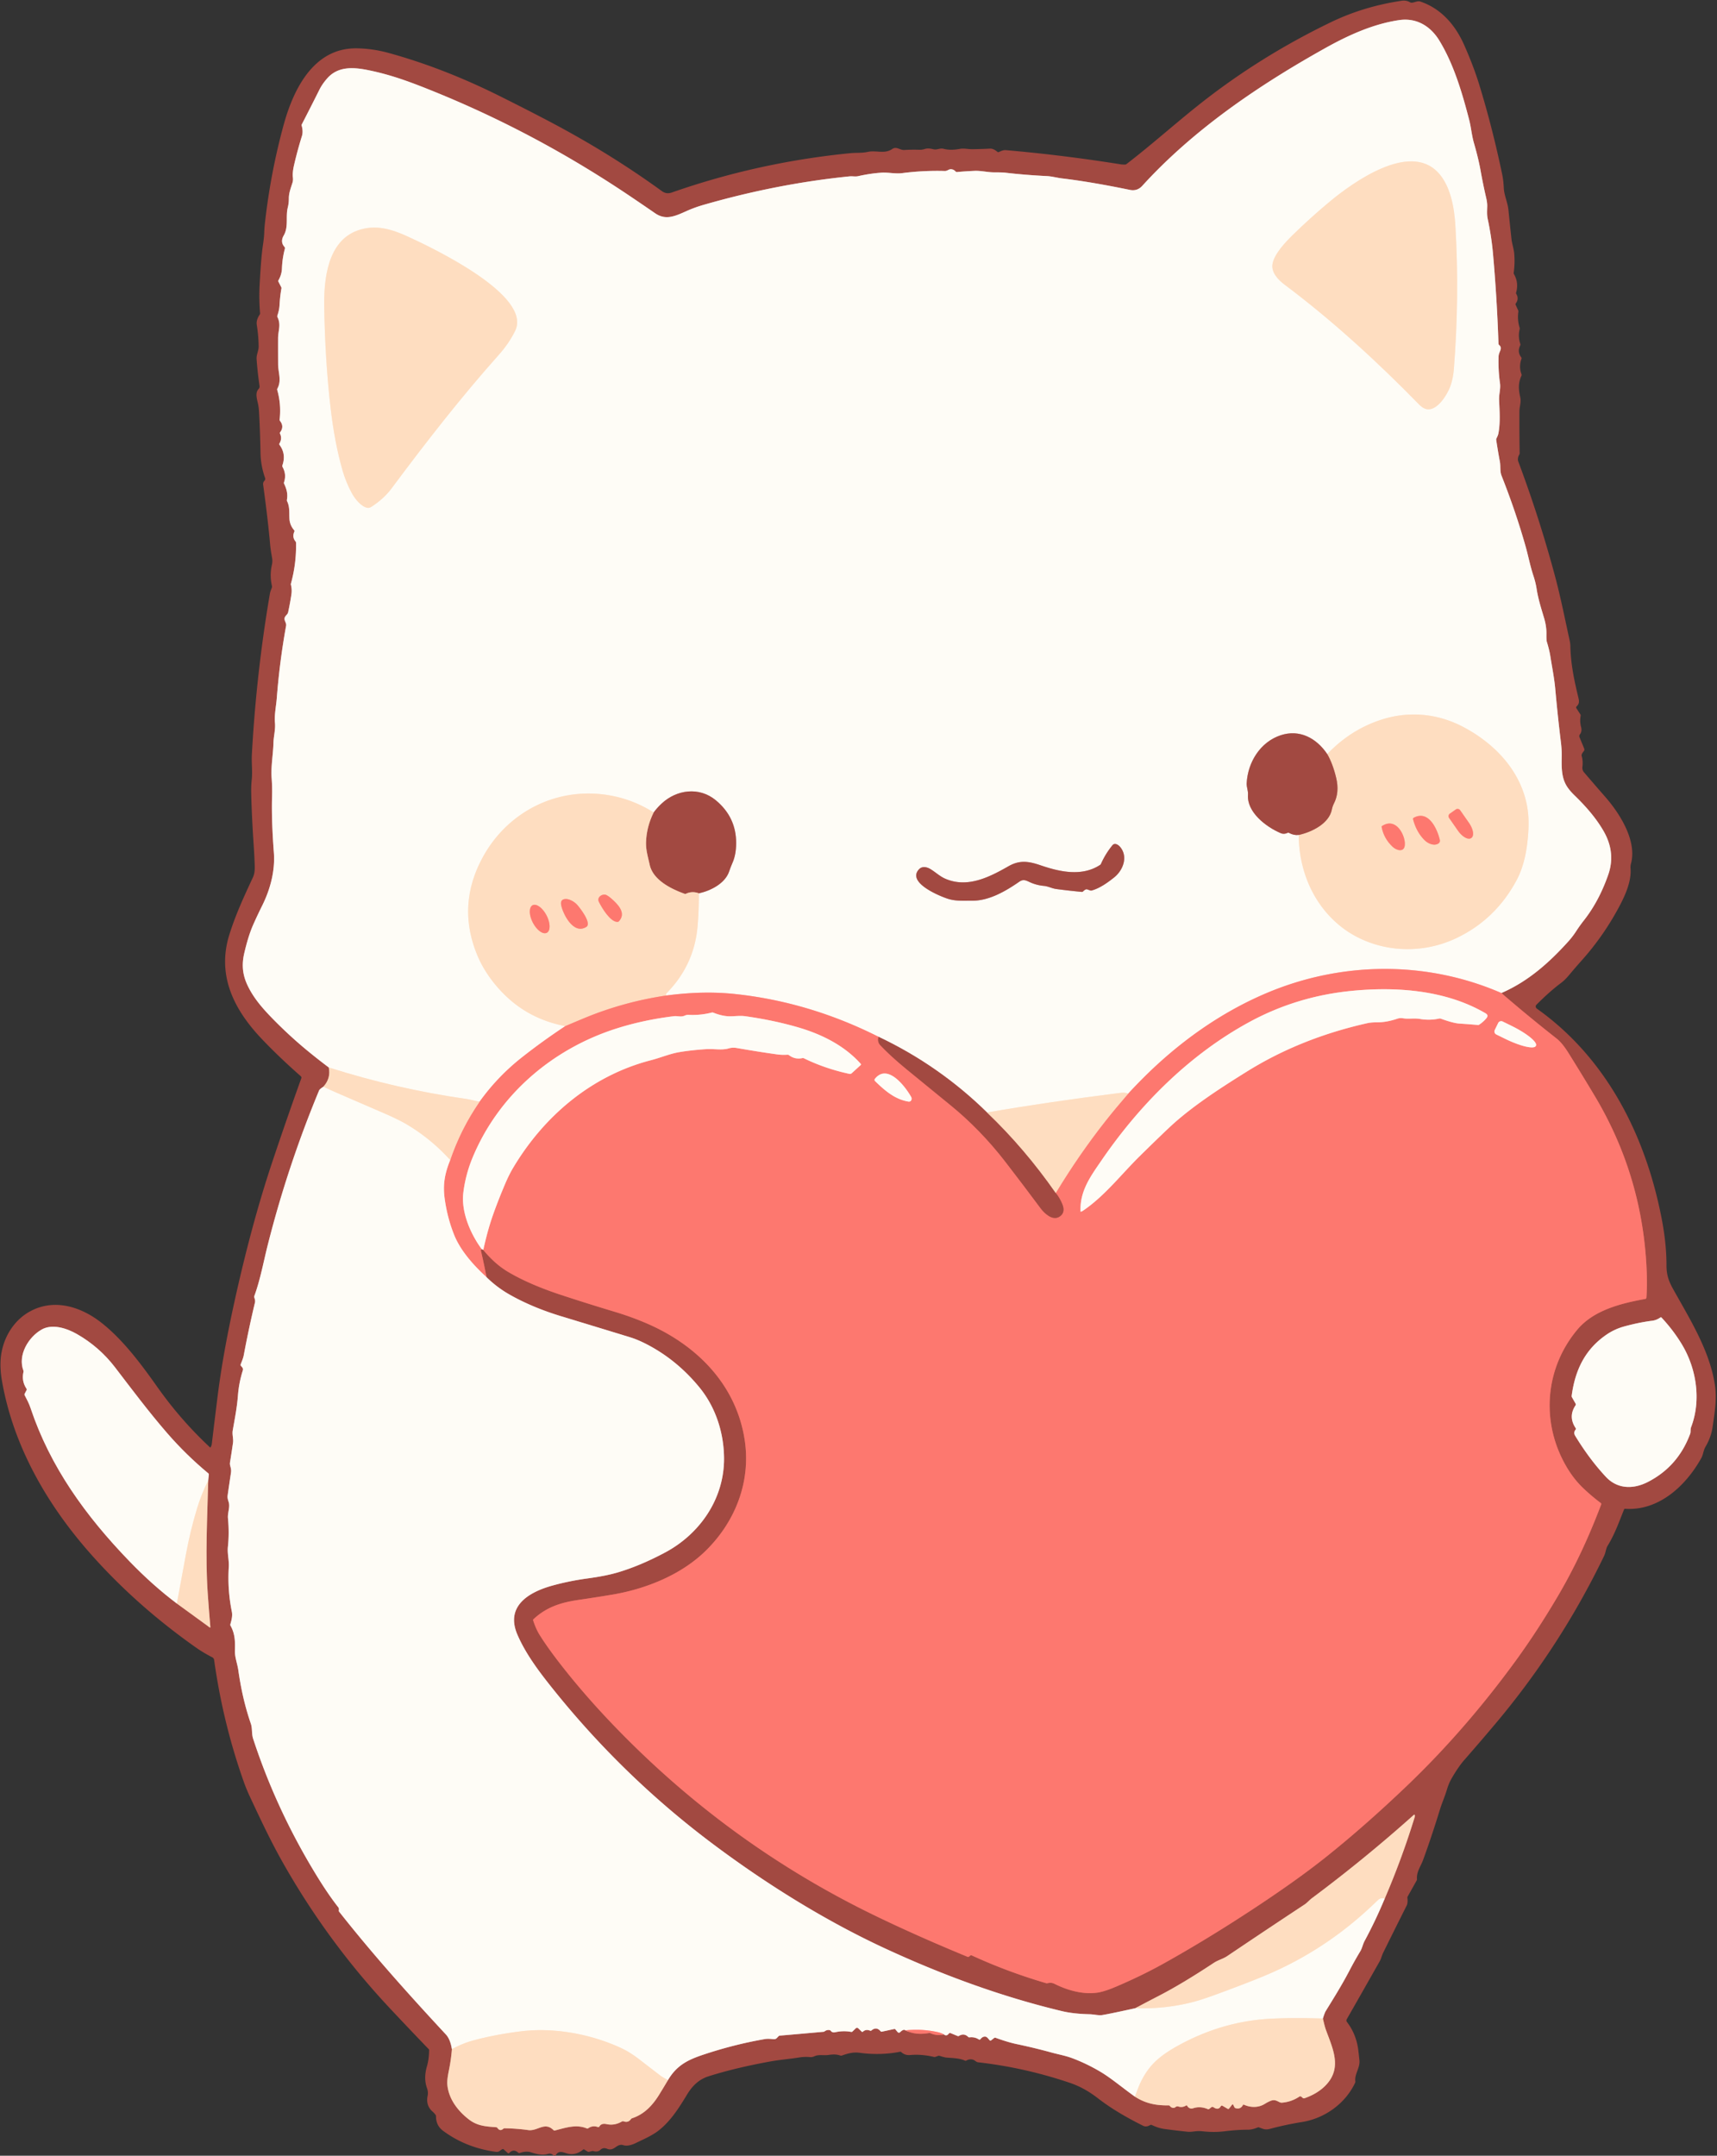
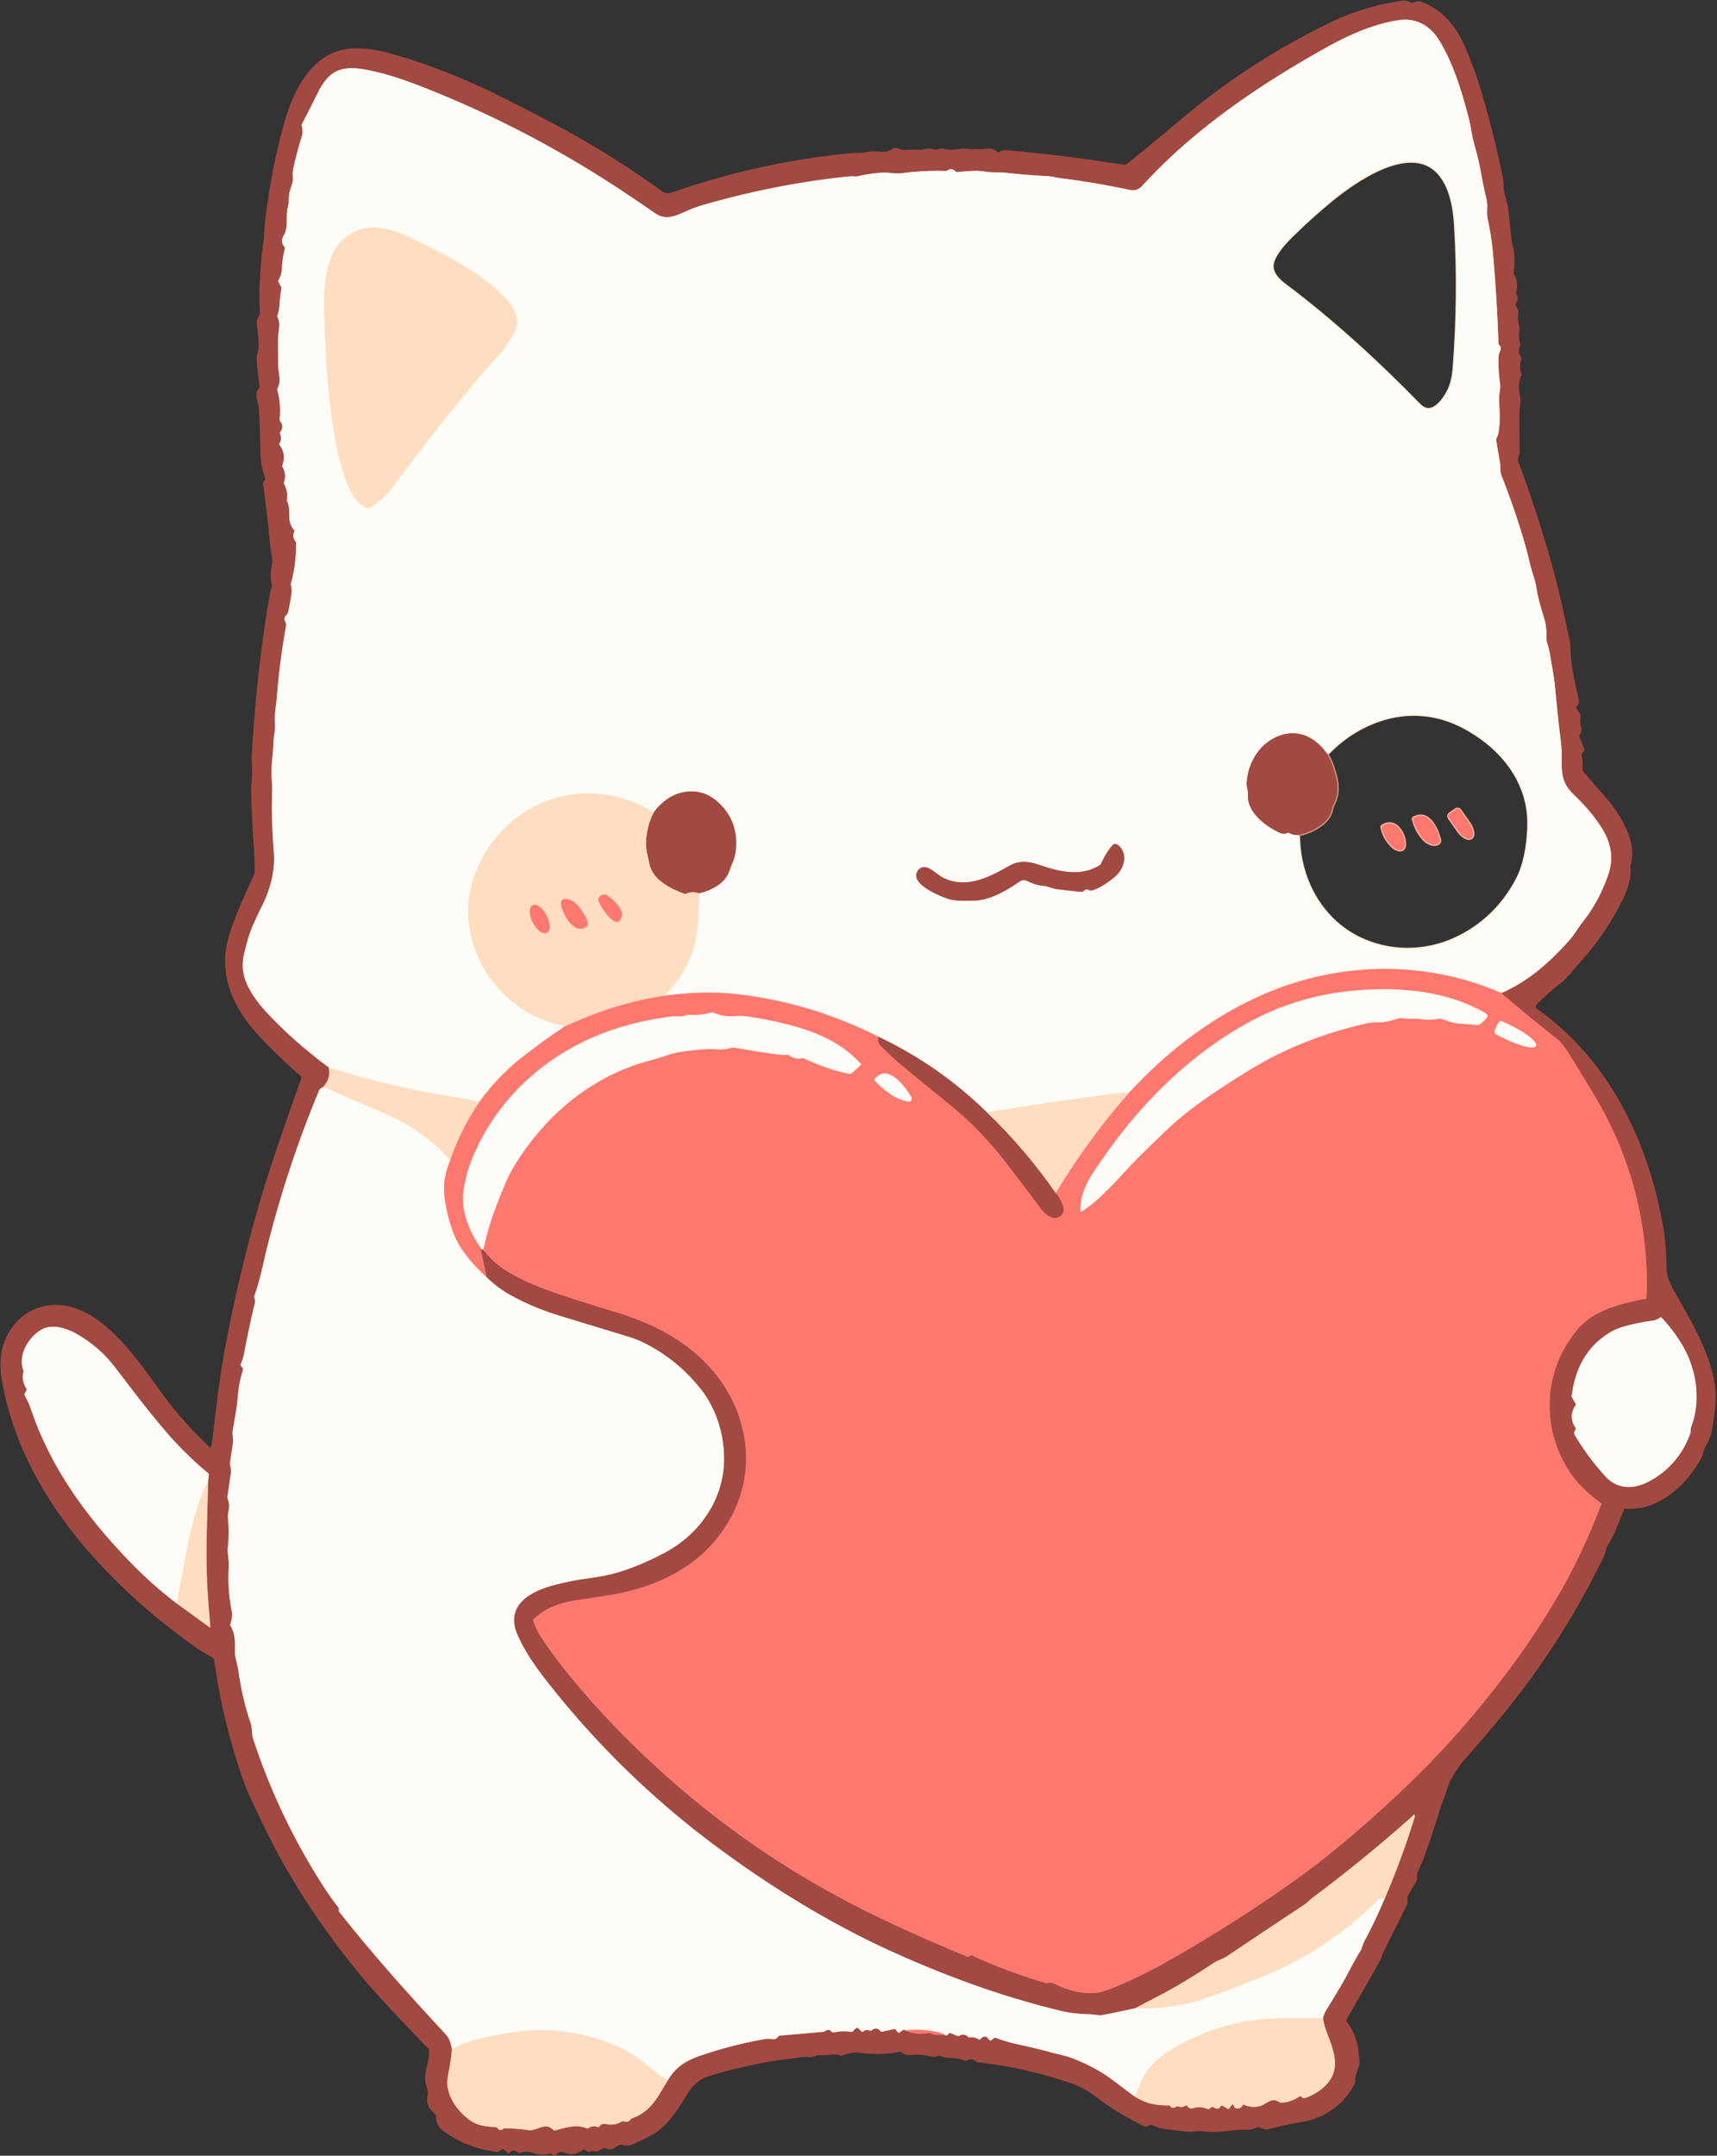
<svg xmlns="http://www.w3.org/2000/svg" height="1618.0" preserveAspectRatio="xMidYMid meet" version="1.0" viewBox="6.4 0.3 1289.2 1618.0" width="1289.2" zoomAndPan="magnify">
  <rect x="6.4" y="0.3" width="1289.2" height="1618.0" fill="#333333" stroke="none" />
  <g fill="none" stroke-width="2">
    <path d="M 253.25 801.48 Q 254.95 809.67 249.14 816.01" stroke="#d09381" vector-effect="non-scaling-stroke" />
    <path d="M 249.14 816.01 Q 246.41 817.73 245.99 818.74 Q 222.50 875.25 207.50 934.49 C 204.25 947.34 201.86 960.76 197.36 973.03 Q 197.17 973.55 197.33 974.09 C 197.75 975.43 198.16 976.59 197.81 978.03 Q 193.15 997.58 189.44 1017.38 C 188.98 1019.87 187.98 1021.97 187.14 1024.27 Q 186.89 1024.96 187.37 1025.52 L 188.28 1026.60 A 2.35 2.33 -56.6 0 1 188.73 1028.84 Q 185.79 1038.05 185.04 1047.84 C 184.33 1057.06 182.66 1065.19 181.15 1073.94 C 180.60 1077.18 181.80 1080.00 181.34 1083.24 Q 180.32 1090.48 179.11 1097.83 Q 178.91 1099.04 179.18 1100.15 C 179.67 1102.19 180.16 1103.42 179.82 1105.69 Q 178.53 1114.20 177.28 1123.01 Q 177.06 1124.57 177.97 1127.25 C 179.42 1131.55 177.15 1135.53 177.57 1139.91 Q 178.63 1150.88 177.52 1161.21 C 176.97 1166.33 178.50 1171.38 178.18 1176.40 Q 177.12 1193.43 180.46 1209.86 C 181.13 1213.17 180.23 1216.30 179.37 1219.44 Q 179.22 1219.98 179.50 1220.47 C 182.91 1226.63 182.99 1232.40 182.78 1239.17 C 182.63 1244.09 184.61 1248.87 185.33 1253.86 C 187.31 1267.68 190.12 1280.54 194.73 1293.98 C 196.02 1297.76 195.19 1301.43 196.47 1305.34 Q 213.91 1358.72 244.08 1407.94 Q 252.69 1422.00 260.33 1431.75 C 260.91 1432.49 260.96 1433.26 260.81 1434.15 Q 260.71 1434.72 261.07 1435.17 C 286.28 1467.18 313.49 1497.45 341.21 1527.31 Q 344.51 1530.87 345.71 1538.33" stroke="#d0a39c" vector-effect="non-scaling-stroke" />
    <path d="M 345.71 1538.33 Q 345.09 1546.32 343.44 1554.33 Q 342.02 1561.23 342.26 1564.54 C 343.03 1575.35 349.98 1584.57 358.57 1591.15 C 364.91 1596.01 371.27 1596.33 378.92 1596.91 Q 379.56 1596.96 379.93 1597.49 Q 381.84 1600.24 384.33 1598.04 A 1.30 1.30 0.0 0 1 385.22 1597.71 Q 394.24 1597.83 402.97 1599.05 C 410.15 1600.05 415.29 1592.44 422.01 1599.10 Q 422.44 1599.52 423.02 1599.37 C 431.13 1597.30 438.99 1594.47 447.05 1597.82 Q 447.57 1598.04 448.02 1597.71 Q 451.36 1595.35 455.30 1596.76 A 0.99 0.98 -65.3 0 0 456.48 1596.32 C 457.67 1594.25 459.81 1594.15 461.89 1594.59 Q 467.77 1595.85 473.31 1592.64 Q 473.96 1592.26 474.68 1592.51 Q 478.08 1593.69 480.07 1590.88 A 1.94 1.93 -81.5 0 1 481.01 1590.18 C 490.26 1587.14 496.51 1580.34 501.47 1572.26 Q 504.87 1566.73 507.94 1561.54" stroke="#d09381" vector-effect="non-scaling-stroke" />
    <path d="M 507.94 1561.54 C 514.71 1550.16 523.19 1546.22 534.73 1542.37 Q 557.60 1534.75 580.63 1530.76 C 582.80 1530.39 584.68 1530.57 586.81 1530.81 C 589.16 1531.07 589.57 1529.99 590.97 1528.62 Q 591.39 1528.21 591.96 1528.16 Q 608.27 1526.75 624.68 1525.28 A 1.73 1.72 23.7 0 0 625.61 1524.92 Q 627.19 1523.70 629.23 1524.00 Q 629.79 1524.08 630.13 1524.52 C 630.96 1525.58 632.05 1525.93 633.36 1525.64 Q 639.60 1524.25 645.53 1525.37 Q 646.05 1525.47 646.43 1525.10 L 648.99 1522.62 A 1.26 1.26 0.0 0 1 650.75 1522.62 L 653.36 1525.14 Q 653.85 1525.62 654.36 1525.16 Q 656.64 1523.14 659.66 1524.41 Q 660.26 1524.66 660.77 1524.24 Q 664.47 1521.17 667.59 1524.87 Q 667.96 1525.31 668.53 1525.19 L 677.85 1523.18 Q 678.36 1523.07 678.69 1523.47 L 680.36 1525.48 A 1.29 1.29 0.0 0 0 682.25 1525.58 Q 684.93 1522.95 686.18 1524.19" stroke="#d0a39c" vector-effect="non-scaling-stroke" />
    <path d="M 686.18 1524.19 Q 693.82 1528.02 704.02 1526.19 A 1.67 1.64 -37.3 0 1 704.96 1526.31 Q 709.74 1528.51 715.05 1527.22" stroke="#d06158" vector-effect="non-scaling-stroke" />
    <path d="M 715.05 1527.22 Q 717.13 1528.89 718.75 1526.71 A 1.23 1.22 -60.6 0 1 720.20 1526.30 L 725.46 1528.46 Q 725.94 1528.66 726.39 1528.39 Q 730.24 1526.04 733.40 1529.15 Q 733.80 1529.53 734.34 1529.46 Q 738.13 1528.99 741.22 1530.94 Q 742.08 1531.48 742.70 1530.68 Q 744.13 1528.85 745.97 1528.88 C 747.58 1528.90 748.53 1530.69 749.55 1531.71 Q 749.99 1532.16 750.49 1531.77 L 752.86 1529.93 Q 753.34 1529.56 753.90 1529.76 Q 763.02 1533.08 769.63 1534.48 Q 783.29 1537.36 795.89 1540.83 C 801.30 1542.32 806.59 1543.20 812.02 1545.28 Q 823.01 1549.49 833.09 1555.55 C 840.94 1560.25 849.97 1567.91 858.55 1573.95" stroke="#d0a39c" vector-effect="non-scaling-stroke" />
    <path d="M 858.55 1573.95 Q 866.50 1579.16 876.26 1580.19 Q 880.04 1580.58 883.91 1580.52 Q 884.46 1580.51 884.79 1580.95 Q 885.86 1582.37 887.53 1582.38 A 2.13 2.09 24.2 0 0 888.91 1581.87 Q 890.00 1580.93 891.30 1581.38 C 893.23 1582.06 895.20 1581.70 896.93 1580.63 Q 897.49 1580.29 897.80 1580.86 C 898.74 1582.53 900.39 1583.29 902.27 1582.67 Q 907.59 1580.89 913.27 1583.31 Q 913.88 1583.57 914.41 1583.15 L 915.86 1581.98 Q 916.68 1581.32 917.55 1581.91 Q 921.22 1584.42 923.04 1581.15 A 0.92 0.91 -60.0 0 1 924.30 1580.81 L 928.23 1583.11 A 0.78 0.77 33.9 0 0 929.22 1582.92 L 931.50 1580.03 Q 932.00 1579.39 932.36 1580.11 L 933.30 1581.95 A 1.26 1.26 0.0 0 0 934.07 1582.58 Q 937.80 1583.67 939.60 1580.31 Q 939.88 1579.78 940.43 1580.02 C 945.52 1582.28 951.39 1582.33 956.10 1579.36 Q 958.03 1578.15 959.98 1577.30 C 963.04 1575.96 964.53 1576.78 966.98 1578.04 Q 967.98 1578.55 969.01 1578.47 Q 976.04 1577.92 982.14 1573.85 A 0.91 0.91 0.0 0 1 983.02 1573.78 Q 983.81 1574.14 984.37 1574.76 A 1.43 1.43 0.0 0 0 985.91 1575.15 Q 996.04 1571.59 1002.12 1565.10 C 1014.17 1552.25 1007.14 1538.00 1002.10 1524.25 C 1001.03 1521.35 1000.40 1518.32 999.68 1515.33" stroke="#d09381" vector-effect="non-scaling-stroke" />
-     <path d="M 999.68 1515.33 Q 1001.04 1510.99 1001.78 1509.78 C 1007.90 1499.84 1014.05 1490.03 1019.58 1479.43 Q 1023.51 1471.89 1027.76 1464.86 C 1029.21 1462.48 1029.63 1459.65 1030.98 1457.14 Q 1039.35 1441.63 1046.14 1425.25" stroke="#d0a39c" vector-effect="non-scaling-stroke" />
    <path d="M 1046.14 1425.25 Q 1059.03 1395.30 1068.64 1364.03 Q 1068.85 1363.37 1068.71 1362.74 A 0.47 0.46 63.1 0 0 1067.95 1362.49 Q 1031.22 1395.35 991.47 1424.99 C 989.44 1426.50 988.02 1428.36 985.84 1429.80 Q 958.18 1448.03 927.93 1468.41 C 924.65 1470.62 921.07 1471.38 917.66 1473.63 Q 894.21 1489.13 876.71 1498.19 Q 863.88 1504.82 858.89 1507.57" stroke="#d09381" vector-effect="non-scaling-stroke" />
    <path d="M 858.89 1507.57 Q 839.28 1511.89 834.00 1512.72 C 831.32 1513.14 827.59 1512.18 824.60 1512.11 Q 812.35 1511.83 803.79 1509.78 Q 739.22 1494.35 670.74 1462.62 C 625.83 1441.80 581.80 1414.33 542.17 1384.69 Q 473.86 1333.60 420.33 1266.42 C 410.55 1254.15 400.98 1241.29 394.92 1227.29 C 385.57 1205.65 403.73 1195.19 421.06 1190.40 Q 433.82 1186.87 447.46 1185.02 Q 461.28 1183.15 470.24 1180.50 Q 487.12 1175.49 505.79 1165.54 C 532.16 1151.48 550.37 1124.87 550.04 1094.42 C 549.83 1075.43 543.70 1056.45 531.57 1041.63 Q 514.61 1020.92 491.82 1009.16 Q 485.21 1005.75 479.42 1003.97 Q 454.30 996.29 427.84 988.25 Q 405.70 981.52 388.56 971.70 Q 379.45 966.48 371.69 958.89" stroke="#d0a39c" vector-effect="non-scaling-stroke" />
    <path d="M 371.69 958.89 Q 369.77 948.66 367.49 939.00 Q 367.30 938.20 368.18 937.97" stroke="#d06158" vector-effect="non-scaling-stroke" />
    <path d="M 368.18 937.97 Q 368.42 937.87 369.27 938.47" stroke="#d0a39c" vector-effect="non-scaling-stroke" />
    <path d="M 369.27 938.47 Q 377.91 948.94 387.57 954.72 Q 403.51 964.25 427.70 972.22 Q 446.28 978.35 467.67 984.79 Q 481.87 989.06 493.94 994.45 C 530.48 1010.76 559.27 1040.18 565.54 1081.03 C 570.30 1112.07 558.76 1142.07 536.51 1164.02 C 518.11 1182.17 491.57 1192.93 465.74 1197.23 Q 453.50 1199.27 440.85 1201.12 C 427.81 1203.02 416.83 1206.38 406.98 1215.59 Q 406.56 1215.98 406.73 1216.53 Q 408.79 1223.01 411.80 1227.76 Q 417.94 1237.48 427.44 1249.65 C 444.54 1271.57 463.18 1291.88 483.04 1311.30 Q 562.82 1389.28 662.92 1437.86 Q 694.56 1453.22 732.78 1468.96 Q 733.53 1469.27 734.14 1468.74 L 734.74 1468.20 Q 735.38 1467.64 736.14 1467.99 Q 762.65 1480.20 791.82 1488.78 Q 792.41 1488.95 793.00 1488.80 Q 795.75 1488.08 798.13 1489.27 C 808.00 1494.19 819.27 1497.36 830.14 1495.93 Q 835.37 1495.24 844.35 1491.42 Q 863.63 1483.22 880.00 1474.10 Q 912.26 1456.12 946.71 1433.50 Q 979.71 1411.82 1001.29 1394.66 Q 1030.65 1371.31 1062.53 1340.88 C 1093.06 1311.74 1120.46 1279.73 1144.49 1246.74 Q 1160.28 1225.06 1175.74 1198.92 C 1188.76 1176.92 1199.53 1153.60 1208.64 1129.46 A 0.90 0.88 -61.2 0 0 1208.35 1128.43 Q 1201.12 1122.99 1194.82 1116.93 Q 1185.56 1108.01 1179.01 1094.46 C 1163.62 1062.61 1167.99 1025.34 1190.79 998.21 C 1203.03 983.63 1223.42 978.56 1241.77 975.23 A 1.03 1.01 87.1 0 0 1242.60 974.30 Q 1243.16 966.54 1242.95 958.54 Q 1241.03 885.25 1203.90 823.05 Q 1194.05 806.54 1183.88 790.31 Q 1179.34 783.06 1175.19 779.80 Q 1154.07 763.23 1133.70 745.63" stroke="#d06158" vector-effect="non-scaling-stroke" />
    <path d="M 1133.70 745.63 C 1153.74 736.93 1169.47 722.96 1183.97 706.90 Q 1187.15 703.38 1189.80 699.30 Q 1192.59 695.00 1195.78 690.95 Q 1207.04 676.60 1213.94 656.82 Q 1219.75 640.16 1210.36 623.94 C 1204.60 614.00 1196.87 605.28 1188.53 597.20 Q 1183.95 592.76 1181.89 588.74 C 1178.57 582.24 1178.92 574.61 1179.00 567.52 Q 1179.05 562.67 1178.41 557.49 Q 1176.03 538.11 1174.12 517.04 C 1173.39 509.03 1171.76 501.12 1170.50 493.05 Q 1169.75 488.25 1167.84 482.01 Q 1167.45 480.75 1167.53 476.02 Q 1167.62 470.43 1165.74 464.09 C 1163.66 457.11 1161.33 449.88 1160.19 442.43 Q 1159.46 437.58 1157.71 432.31 C 1155.31 425.05 1153.93 417.68 1151.95 410.65 Q 1144.59 384.52 1133.83 357.35 C 1132.48 353.93 1133.23 350.25 1132.56 346.71 Q 1131.06 338.81 1129.83 330.49 Q 1129.75 329.95 1129.98 329.45 C 1130.56 328.18 1131.21 326.99 1131.47 325.61 C 1133.02 317.44 1132.35 308.75 1132.00 300.60 C 1131.81 296.13 1133.27 292.13 1132.66 287.91 Q 1131.29 278.32 1131.59 268.12 Q 1131.63 266.75 1132.05 265.52 C 1132.75 263.44 1134.37 261.22 1132.09 259.32 Q 1131.56 258.88 1131.53 258.19 Q 1130.37 223.95 1127.41 190.75 Q 1126.26 177.85 1123.42 164.55 C 1122.75 161.43 1122.99 158.39 1123.07 155.19 Q 1123.14 152.47 1122.30 148.86 Q 1119.91 138.57 1118.09 128.37 Q 1116.48 119.34 1113.11 107.71 C 1111.41 101.82 1110.99 95.93 1109.51 90.21 C 1104.24 69.81 1097.88 48.32 1087.05 30.64 C 1080.45 19.88 1069.94 13.47 1056.94 15.39 C 1037.86 18.20 1019.40 26.41 1001.91 36.16 C 951.71 64.15 902.66 97.41 864.07 139.78 Q 860.27 143.96 854.74 142.82 Q 825.45 136.78 803.93 134.22 C 800.14 133.77 796.23 132.65 792.39 132.46 Q 775.94 131.64 761.68 129.97 C 758.56 129.61 755.58 129.70 752.51 129.66 C 747.83 129.61 742.82 128.33 738.23 128.54 Q 731.45 128.84 724.91 129.42 Q 724.33 129.47 723.94 129.04 Q 722.35 127.30 720.25 127.32 C 718.64 127.34 717.68 128.68 715.82 128.63 Q 699.64 128.19 683.90 130.24 C 678.69 130.92 673.45 129.58 668.25 129.91 Q 660.11 130.42 650.62 132.54 C 648.49 133.01 646.49 132.45 644.32 132.67 C 607.11 136.43 570.64 143.71 534.74 154.04 Q 527.98 155.98 521.87 158.72 C 513.40 162.51 506.30 165.88 498.31 160.37 Q 486.80 152.44 477.32 146.09 Q 408.05 99.74 332.43 69.07 C 314.74 61.90 300.38 56.52 283.08 52.99 C 272.04 50.74 260.33 49.78 252.09 59.12 Q 248.37 63.34 246.26 67.56 Q 240.10 79.90 232.99 93.68 Q 232.77 94.11 232.90 94.57 Q 234.15 99.04 233.10 102.41 Q 229.67 113.37 227.12 124.52 Q 225.90 129.90 226.31 133.44 Q 226.57 135.61 226.01 137.41 C 224.79 141.32 223.26 145.12 223.28 149.26 Q 223.30 152.75 222.49 156.01 C 220.70 163.12 223.28 170.43 219.38 177.15 C 217.73 179.99 217.64 183.00 219.94 185.53 A 1.57 1.56 31.7 0 1 220.29 187.00 Q 218.37 194.15 218.09 201.81 Q 217.93 206.37 215.47 210.71 Q 215.20 211.20 215.45 211.69 L 217.61 215.94 A 1.30 1.28 -53.6 0 1 217.72 216.72 Q 216.65 222.61 216.27 229.60 Q 216.09 232.86 214.69 237.08 Q 214.46 237.74 214.77 238.38 C 217.58 244.12 215.20 248.47 215.19 254.28 Q 215.17 263.97 215.22 273.63 C 215.25 279.95 218.00 285.83 214.70 291.91 Q 214.41 292.44 214.57 293.02 Q 217.65 303.91 216.36 315.15 A 1.52 1.48 -61.5 0 0 216.67 316.25 Q 219.94 320.45 216.76 324.73 Q 216.39 325.23 216.66 325.80 Q 218.40 329.47 216.22 333.17 Q 215.91 333.69 216.27 334.19 Q 221.42 341.15 218.42 349.62 A 1.36 1.35 -50.4 0 0 218.52 350.73 Q 221.63 356.22 219.68 362.24 Q 219.48 362.86 219.76 363.44 C 221.63 367.46 222.62 370.96 221.83 375.47 Q 221.73 376.03 221.98 376.54 C 224.08 380.81 223.46 385.33 223.74 389.84 Q 224.03 394.48 227.28 398.30 Q 227.67 398.75 227.42 399.30 Q 225.57 403.38 228.30 406.69 Q 228.67 407.14 228.68 407.73 Q 228.98 423.32 224.86 438.29 Q 224.73 438.76 224.84 439.24 Q 225.73 442.73 225.21 446.31 Q 224.26 452.83 222.76 459.75 C 222.47 461.13 221.65 461.63 220.85 462.65 C 218.61 465.50 221.71 467.26 221.21 470.00 Q 216.38 496.61 214.24 524.07 C 213.76 530.32 212.29 536.87 212.85 542.85 C 213.32 547.92 211.86 552.77 211.73 557.83 C 211.49 566.82 209.72 575.46 210.37 584.43 Q 210.88 591.40 210.68 597.74 Q 210.14 615.45 212.03 640.23 C 213.03 653.38 209.57 667.29 203.36 679.83 Q 199.46 687.68 196.43 694.56 Q 192.78 702.85 189.77 715.87 C 187.88 724.04 188.44 731.37 191.85 738.96 C 196.26 748.77 203.18 756.75 210.82 764.59 Q 223.78 777.88 237.85 789.41 Q 245.60 795.76 253.25 801.48" stroke="#d0a39c" vector-effect="non-scaling-stroke" />
    <path d="M 1133.70 745.63 C 1077.34 721.13 1013.42 721.87 957.08 745.80 C 922.35 760.55 891.21 782.96 864.59 809.59 Q 858.79 815.39 853.38 821.28" stroke="#febab3" vector-effect="non-scaling-stroke" />
    <path d="M 853.38 821.28 Q 851.31 820.12 848.25 820.50 Q 794.51 827.19 747.51 835.29" stroke="#feeddb" vector-effect="non-scaling-stroke" />
    <path d="M 747.51 835.29 Q 711.61 800.09 666.06 778.49" stroke="#d0a39c" vector-effect="non-scaling-stroke" />
    <path d="M 666.06 778.49 Q 613.85 752.21 558.00 746.34 Q 534.22 743.84 506.81 747.48" stroke="#febab3" vector-effect="non-scaling-stroke" />
    <path d="M 506.81 747.48 Q 506.26 746.39 506.92 745.73 Q 527.51 724.82 530.12 695.99 Q 531.11 685.19 531.15 670.78" stroke="#feeddb" vector-effect="non-scaling-stroke" />
    <path d="M 531.15 670.78 C 539.93 668.89 550.75 663.45 553.84 654.45 Q 555.03 650.97 556.38 647.90 Q 559.09 641.79 559.13 633.25 Q 559.23 613.67 543.86 600.95 C 531.38 590.62 514.41 592.93 503.18 603.43 Q 499.72 606.67 497.21 610.09" stroke="#d0a39c" vector-effect="non-scaling-stroke" />
    <path d="M 497.21 610.09 Q 482.91 601.12 467.00 597.83 C 426.42 589.44 387.12 608.88 368.09 645.20 Q 349.32 680.99 365.17 718.18 C 370.48 730.64 379.77 742.50 389.86 751.14 Q 407.15 765.95 430.87 770.47" stroke="#feeddb" vector-effect="non-scaling-stroke" />
    <path d="M 430.87 770.47 Q 413.61 781.88 398.11 794.11 Q 379.93 808.47 366.44 827.29" stroke="#febab3" vector-effect="non-scaling-stroke" />
    <path d="M 366.44 827.29 Q 363.95 826.76 361.48 826.13 Q 358.81 825.46 356.49 825.12 Q 303.99 817.61 253.25 801.48" stroke="#feeddb" vector-effect="non-scaling-stroke" />
    <path d="M 369.27 938.47 Q 372.33 924.46 376.01 913.75 Q 379.96 902.29 385.82 888.53 Q 388.65 881.90 391.66 876.85 C 415.05 837.57 451.00 807.44 495.20 796.04 C 502.49 794.16 509.35 791.17 516.57 789.97 Q 525.05 788.56 535.28 787.84 Q 538.71 787.60 542.17 787.76 C 545.64 787.93 550.01 788.23 553.36 787.23 Q 556.35 786.33 559.49 786.87 Q 577.06 789.92 590.08 791.70 Q 593.68 792.19 597.79 791.93 A 1.52 1.48 61.3 0 1 598.77 792.23 Q 603.21 795.67 608.86 794.48 A 1.89 1.87 -38.1 0 1 610.05 794.62 Q 625.90 802.37 644.16 806.30 A 1.95 1.94 -59.9 0 0 645.90 805.83 L 652.64 799.69 A 0.65 0.64 47.8 0 0 652.68 798.78 C 640.39 785.02 623.37 776.53 605.38 771.31 Q 587.28 766.06 566.17 763.06 C 562.44 762.53 559.01 763.00 555.31 763.10 Q 549.29 763.28 541.91 760.34 Q 541.41 760.14 540.89 760.27 Q 532.22 762.47 523.56 762.01 Q 521.94 761.93 520.49 762.60 C 517.79 763.85 515.05 762.70 512.51 763.01 Q 489.60 765.79 469.18 772.29 C 420.87 787.68 380.40 822.37 360.98 869.78 C 357.65 877.91 355.35 886.72 354.28 895.53 C 352.53 909.99 359.72 926.56 368.18 937.97" stroke="#febab3" vector-effect="non-scaling-stroke" />
    <path d="M 371.69 958.89 C 362.20 950.23 352.20 939.12 347.43 927.25 Q 342.27 914.39 340.30 900.07 C 338.83 889.45 340.29 881.22 344.41 871.06" stroke="#febab3" vector-effect="non-scaling-stroke" />
    <path d="M 344.41 871.06 Q 352.42 847.59 366.44 827.29" stroke="#feab98" vector-effect="non-scaling-stroke" />
    <path d="M 666.06 778.49 Q 665.03 782.25 667.31 784.70 Q 674.85 792.78 687.24 802.94 Q 703.88 816.59 719.88 829.60 Q 742.68 848.15 761.40 872.40 Q 774.85 889.83 787.61 907.00 C 790.52 910.92 796.42 916.56 801.57 913.67 C 805.31 911.57 805.60 907.97 804.06 904.19 Q 802.07 899.30 799.10 895.72" stroke="#d06158" vector-effect="non-scaling-stroke" />
    <path d="M 799.10 895.72 Q 816.53 866.92 836.32 841.81 Q 843.52 832.67 853.38 821.28" stroke="#feab98" vector-effect="non-scaling-stroke" />
    <path d="M 747.51 835.29 Q 775.92 862.43 799.10 895.72" stroke="#d09381" vector-effect="non-scaling-stroke" />
    <path d="M 344.41 871.06 Q 329.78 854.89 311.28 844.02 Q 305.11 840.40 293.29 835.31 Q 276.04 827.89 258.82 820.40 Q 254.08 818.33 249.14 816.01" stroke="#feeddb" vector-effect="non-scaling-stroke" />
    <path d="M 531.15 670.78 Q 526.12 668.94 521.46 671.10 Q 520.95 671.33 520.42 671.15 C 509.92 667.38 496.70 660.66 494.23 649.42 C 493.04 643.97 491.32 638.44 491.47 632.74 Q 491.77 621.02 497.21 610.09" stroke="#d09381" vector-effect="non-scaling-stroke" />
    <path d="M 506.81 747.48 Q 478.09 751.68 451.06 762.08 Q 445.86 764.08 430.87 770.47" stroke="#feab98" vector-effect="non-scaling-stroke" />
    <path d="M 858.89 1507.57 Q 881.04 1508.32 901.89 1503.00 Q 908.62 1501.29 920.88 1496.77 Q 943.21 1488.55 956.25 1483.10 Q 999.52 1464.98 1034.19 1432.86 Q 1037.88 1429.45 1041.37 1426.11 Q 1042.96 1424.60 1046.14 1425.25" stroke="#feeddb" vector-effect="non-scaling-stroke" />
    <path d="M 999.68 1515.33 Q 976.90 1514.56 959.76 1515.51 Q 922.92 1517.56 889.19 1536.64 Q 880.88 1541.34 875.22 1546.34 Q 866.90 1553.68 861.79 1565.50 Q 861.07 1567.16 858.55 1573.95" stroke="#feeddb" vector-effect="non-scaling-stroke" />
    <path d="M 715.05 1527.22 Q 712.94 1526.10 710.74 1525.60 Q 698.93 1522.91 686.18 1524.19" stroke="#febab3" vector-effect="non-scaling-stroke" />
    <path d="M 507.94 1561.54 Q 503.71 1559.28 502.30 1558.21 Q 494.35 1552.12 486.49 1546.05 C 481.84 1542.46 477.44 1539.63 472.34 1537.28 C 450.24 1527.13 422.81 1521.82 397.63 1524.91 Q 377.94 1527.33 360.99 1531.98 Q 353.62 1534.01 345.71 1538.33" stroke="#feeddb" vector-effect="non-scaling-stroke" />
    <path d="M 1189.46 1073.30 Q 1187.62 1075.50 1189.12 1077.95 Q 1199.93 1095.70 1212.26 1108.85 C 1220.84 1118.00 1232.75 1118.17 1243.57 1112.66 Q 1266.28 1101.09 1275.42 1076.55 C 1276.02 1074.91 1275.51 1073.15 1276.16 1071.46 C 1283.84 1051.40 1280.28 1027.57 1269.14 1009.18 Q 1262.72 998.58 1253.92 989.19 A 0.59 0.58 50.6 0 0 1253.16 989.11 C 1251.26 990.39 1249.35 991.29 1247.04 991.58 Q 1237.41 992.77 1226.25 995.79 Q 1218.94 997.76 1212.91 1001.84 C 1196.49 1012.95 1189.02 1028.73 1186.49 1047.95 Q 1186.41 1048.52 1186.70 1049.03 L 1189.43 1053.83 A 1.20 1.20 0.0 0 1 1189.38 1055.10 Q 1183.69 1063.59 1189.51 1072.22 Q 1189.89 1072.78 1189.46 1073.30" stroke="#d0a39c" vector-effect="non-scaling-stroke" />
    <path d="M 139.20 1203.85 L 163.78 1221.72 Q 164.41 1222.18 164.34 1221.40 Q 163.23 1208.72 162.37 1196.16 C 160.46 1168.31 162.04 1139.82 162.73 1111.50" stroke="#d09381" vector-effect="non-scaling-stroke" />
    <path d="M 162.73 1111.50 L 163.21 1107.01 Q 163.26 1106.52 162.89 1106.21 Q 145.89 1092.10 131.58 1075.55 C 117.97 1059.82 105.44 1043.10 92.82 1026.63 Q 81.02 1011.23 64.19 1001.60 C 56.46 997.19 45.67 993.67 37.66 998.22 C 27.68 1003.88 19.60 1017.42 23.97 1028.99 Q 24.15 1029.48 24.03 1029.99 Q 22.43 1036.80 26.30 1042.62 Q 26.64 1043.13 26.36 1043.67 L 24.91 1046.42 Q 24.64 1046.95 24.91 1047.48 C 26.54 1050.60 28.18 1053.67 29.32 1057.07 C 44.05 1101.12 70.48 1137.85 103.61 1172.15 Q 121.19 1190.35 139.20 1203.85" stroke="#d0a39c" vector-effect="non-scaling-stroke" />
    <path d="M 162.73 1111.50 Q 157.49 1122.02 154.27 1132.74 Q 149.29 1149.29 146.13 1166.27 Q 142.67 1184.79 139.20 1203.85" stroke="#feeddb" vector-effect="non-scaling-stroke" />
    <path d="M 1095.35 290.28 Q 1097.46 284.47 1098.02 277.35 Q 1102.30 222.72 1099.15 169.52 C 1098.34 155.83 1095.41 139.52 1086.05 129.66 C 1064.40 106.87 1022.33 137.06 1004.62 151.80 Q 990.43 163.61 977.14 176.59 C 971.75 181.86 962.87 191.14 961.82 198.75 C 960.94 205.06 966.33 210.50 970.91 213.94 C 1006.75 240.81 1040.20 271.47 1071.81 303.80 Q 1074.11 306.15 1076.28 307.01 C 1084.86 310.40 1093.17 296.29 1095.35 290.28" stroke="#feeddb" vector-effect="non-scaling-stroke" />
    <path d="M 393.18 248.64 C 406.19 222.12 331.93 186.75 312.99 178.03 C 300.68 172.36 288.35 168.45 274.82 173.33 C 252.28 181.46 249.50 210.05 249.84 230.72 Q 250.50 271.03 254.66 306.77 Q 257.70 332.94 263.66 353.62 Q 266.14 362.20 270.51 370.33 C 272.80 374.57 277.56 380.66 282.32 381.46 Q 283.77 381.71 285.48 380.57 Q 294.71 374.50 300.23 367.10 C 326.76 331.53 352.24 298.81 380.99 266.53 Q 388.58 258.01 393.18 248.64" stroke="#feeddb" vector-effect="non-scaling-stroke" />
    <path d="M 1002.96 566.30 C 994.73 554.10 981.98 547.50 967.94 552.17 C 952.73 557.22 943.29 572.34 942.47 588.15 C 942.32 591.15 943.66 593.75 943.44 596.89 C 942.56 609.93 956.98 620.93 968.05 625.64 Q 970.51 626.69 973.22 625.39 Q 973.72 625.15 974.21 625.42 Q 977.85 627.39 981.54 626.98" stroke="#d0a39c" vector-effect="non-scaling-stroke" />
    <path d="M 981.54 626.98 Q 981.59 641.69 985.94 655.51 C 992.45 676.23 1006.46 694.01 1025.88 703.84 C 1048.82 715.45 1076.27 715.58 1099.69 704.52 Q 1129.25 690.56 1145.12 660.95 C 1151.12 649.75 1153.30 636.27 1154.00 623.31 Q 1154.59 612.35 1152.52 602.94 C 1147.04 577.96 1128.59 558.59 1105.98 546.40 C 1085.73 535.48 1063.41 533.61 1041.88 541.03 Q 1019.74 548.66 1002.96 566.30" stroke="#feeddb" vector-effect="non-scaling-stroke" />
    <path d="M 981.54 626.98 C 991.41 624.82 1004.32 618.45 1006.41 607.90 Q 1006.88 605.52 1007.99 603.33 Q 1012.22 595.03 1009.68 584.25 Q 1007.19 573.69 1002.96 566.30" stroke="#d09381" vector-effect="non-scaling-stroke" />
    <path d="M 780.02 662.59 Q 784.85 664.73 790.16 665.21 C 793.45 665.50 796.25 667.13 799.50 667.56 Q 808.53 668.76 818.59 669.72 A 1.35 1.34 -66.0 0 0 819.70 669.29 Q 820.52 668.38 821.63 667.89 Q 822.17 667.64 822.73 667.84 L 825.01 668.63 Q 825.53 668.80 826.05 668.67 C 832.02 667.09 838.04 662.78 842.92 658.89 C 849.80 653.41 853.60 643.09 847.33 635.85 C 845.99 634.30 843.35 632.65 841.63 634.76 Q 836.45 641.10 833.08 648.64 Q 832.85 649.18 832.36 649.49 C 818.73 658.42 802.06 654.67 787.74 649.77 C 778.69 646.68 771.99 645.70 763.62 650.47 C 749.19 658.70 732.83 667.02 716.22 659.86 C 712.08 658.08 708.96 655.01 705.14 652.68 C 702.42 651.01 698.85 650.18 696.43 652.75 C 687.11 662.67 711.60 672.76 717.97 674.84 C 724.02 676.80 730.00 676.28 736.51 676.32 C 749.09 676.40 761.62 669.10 771.73 662.08 C 774.93 659.86 776.96 661.23 780.02 662.59" stroke="#d0a39c" vector-effect="non-scaling-stroke" />
    <path d="M 1099.48 607.87 L 1095.05 610.96 A 2.36 2.36 0.0 0 0 1094.46 614.24 L 1101.11 623.78 A 10.20 4.96 55.1 0 0 1111.02 629.30 L 1111.18 629.19 A 10.20 4.96 55.1 0 0 1109.41 617.99 L 1102.76 608.45 A 2.36 2.36 0.0 0 0 1099.48 607.87" stroke="#feab98" vector-effect="non-scaling-stroke" />
    <path d="M 1087.44 630.53 C 1085.41 622.12 1078.90 608.06 1067.86 614.10 A 0.98 0.97 68.7 0 0 1067.39 615.19 Q 1069.88 624.75 1076.03 630.90 C 1078.42 633.29 1083.03 635.49 1086.28 633.48 Q 1087.91 632.46 1087.44 630.53" stroke="#feab98" vector-effect="non-scaling-stroke" />
    <path d="M 1061.18 634.81 C 1061.69 630.39 1059.07 623.84 1055.48 620.74 Q 1050.33 616.28 1044.11 620.25 Q 1043.71 620.50 1043.80 620.96 Q 1045.42 629.72 1052.16 635.97 C 1054.86 638.48 1060.55 640.33 1061.18 634.81" stroke="#feab98" vector-effect="non-scaling-stroke" />
    <path d="M 471.16 691.72 C 476.84 685.45 470.26 678.93 465.20 674.52 Q 463.56 673.10 462.00 672.23 C 459.06 670.60 454.27 673.54 456.07 677.19 C 458.26 681.66 464.67 692.35 470.02 692.24 Q 470.70 692.23 471.16 691.72" stroke="#feab98" vector-effect="non-scaling-stroke" />
    <path d="M 439.48 679.09 C 437.57 677.08 433.79 674.87 430.91 675.06 Q 426.90 675.33 427.77 679.72 C 429.07 686.32 437.06 702.22 446.69 695.96 C 450.92 693.20 441.51 681.23 439.48 679.09" stroke="#feab98" vector-effect="non-scaling-stroke" />
    <path d="M 416.964 700.415 A 11.63 5.82 62.7 0 0 416.802 687.411 A 11.63 5.82 62.7 0 0 406.296 679.745 A 11.63 5.82 62.7 0 0 406.458 692.749 A 11.63 5.82 62.7 0 0 416.964 700.415" stroke="#feab98" vector-effect="non-scaling-stroke" />
    <path d="M 1121.85 760.86 C 1092.10 743.41 1055.10 740.71 1021.40 744.00 Q 980.34 748.00 944.87 767.19 C 900.06 791.44 862.61 828.79 833.64 870.99 C 825.33 883.10 817.18 894.01 817.70 909.43 A 0.30 0.30 0.0 0 0 818.10 909.71 Q 818.93 909.42 819.66 908.93 C 835.99 897.86 848.32 881.63 862.32 867.88 Q 881.74 848.80 887.81 843.40 C 903.59 829.37 923.33 816.55 942.75 804.48 Q 983.05 779.42 1033.22 768.21 Q 1035.89 767.61 1040.51 767.62 Q 1047.50 767.63 1055.50 764.92 Q 1057.60 764.21 1059.73 764.57 C 1064.16 765.30 1068.12 764.32 1072.61 765.09 Q 1079.93 766.34 1087.06 764.78 Q 1087.63 764.66 1088.19 764.86 Q 1097.63 768.25 1101.99 768.53 Q 1109.01 768.99 1116.16 769.62 Q 1116.58 769.66 1116.93 769.43 Q 1120.16 767.32 1122.44 764.57 Q 1124.32 762.31 1121.85 760.86" stroke="#febab3" vector-effect="non-scaling-stroke" />
    <path d="M 1131.30 768.14 L 1128.73 773.39 A 2.50 2.50 0.0 0 0 1129.88 776.73 L 1136.56 780.00 A 23.00 5.27 26.1 0 0 1159.53 785.39 L 1159.67 785.12 A 23.00 5.27 26.1 0 0 1141.33 770.27 L 1134.65 767.00 A 2.50 2.50 0.0 0 0 1131.30 768.14" stroke="#febab3" vector-effect="non-scaling-stroke" />
    <path d="M 663.41 811.70 C 670.67 818.76 678.28 825.44 688.58 827.12 A 1.95 1.94 -76.8 0 0 690.75 825.77 Q 691.11 824.63 690.51 823.57 C 685.94 815.49 672.69 798.23 663.31 810.05 A 1.23 1.23 0.0 0 0 663.41 811.70" stroke="#febab3" vector-effect="non-scaling-stroke" />
  </g>
  <g id="change1_1">
    <path d="M 164.48 1086.61 Q 165.26 1085.45 165.43 1084.02 Q 167.69 1065.09 169.82 1048.02 Q 173.73 1016.85 182.45 977.24 Q 195.18 919.43 210.61 873.14 Q 221.05 841.83 232.62 809.64 A 1.50 1.50 0.0 0 0 232.19 808.01 Q 216.30 794.09 203.10 780.24 C 182.28 758.40 169.05 732.71 178.54 702.03 C 183.16 687.08 189.56 673.29 196.28 658.89 C 197.52 656.23 197.74 653.40 197.66 650.46 Q 197.46 643.19 196.95 635.75 Q 195.40 613.00 195.02 595.47 Q 194.90 590.35 195.42 585.45 C 196.08 579.13 195.16 572.98 195.51 566.67 Q 198.84 505.63 209.02 446.05 C 209.30 444.40 209.92 442.89 210.52 441.34 Q 210.74 440.77 210.60 440.17 Q 208.75 432.17 210.56 424.22 Q 211.14 421.67 210.72 419.25 C 210.15 415.96 209.56 412.67 209.26 409.33 Q 207.53 389.94 203.99 364.15 Q 203.75 362.41 204.90 361.20 Q 205.83 360.21 205.43 359.05 Q 202.18 349.80 202.00 340.39 Q 201.66 322.37 200.84 308.65 Q 200.69 306.10 200.13 303.45 C 199.37 299.81 197.75 295.21 200.60 292.20 A 2.62 2.59 62.8 0 0 201.28 290.04 C 200.35 283.50 199.52 276.64 199.07 269.90 C 198.83 266.30 200.68 263.62 200.62 260.16 Q 200.47 251.87 199.20 244.17 C 198.75 241.37 199.85 238.70 201.39 236.42 Q 201.70 235.96 201.66 235.40 Q 200.77 224.45 201.34 214.00 Q 202.45 193.34 203.74 184.86 Q 204.67 178.78 204.81 174.63 Q 204.94 171.22 205.29 168.05 Q 209.48 130.21 219.36 94.09 C 226.61 67.56 241.71 36.38 273.82 36.58 Q 285.93 36.66 298.28 40.06 Q 339.04 51.27 380.74 71.98 Q 402.39 82.74 420.18 92.14 Q 464.82 115.74 503.35 143.73 C 505.69 145.42 508.08 145.75 510.87 144.77 Q 575.71 122.08 644.86 115.27 C 649.17 114.85 653.71 115.25 657.89 114.32 C 664.27 112.90 670.54 116.12 676.33 112.13 C 679.53 109.93 682.17 113.06 685.27 112.88 Q 691.02 112.53 696.73 112.73 Q 698.65 112.80 700.78 112.12 C 702.96 111.43 705.24 111.84 707.48 112.37 C 709.99 112.96 712.16 111.26 714.87 111.98 C 718.87 113.03 722.96 112.79 727.01 112.06 C 730.30 111.46 733.36 112.34 736.62 112.29 Q 743.30 112.18 749.78 111.86 Q 752.32 111.73 755.31 114.28 Q 755.74 114.64 756.26 114.44 C 758.13 113.71 759.54 112.81 761.69 113.00 Q 804.19 116.66 847.99 123.66 Q 849.26 123.86 851.27 123.80 Q 851.77 123.79 852.17 123.48 C 871.73 108.43 890.00 91.96 908.44 77.47 Q 952.96 42.48 1005.39 17.12 C 1022.37 8.91 1039.83 3.73 1058.74 0.88 Q 1062.30 0.34 1065.21 2.05 A 1.97 1.94 59.9 0 0 1066.20 2.32 C 1068.64 2.29 1070.57 0.68 1072.99 1.51 C 1088.72 6.87 1099.27 19.34 1105.82 34.19 Q 1112.86 50.15 1116.92 63.34 Q 1126.97 96.00 1134.34 131.31 Q 1135.25 135.66 1135.52 141.38 C 1135.77 146.92 1138.43 152.15 1139.01 157.90 Q 1140.20 169.63 1141.28 179.67 C 1141.67 183.25 1143.04 187.00 1143.35 190.69 Q 1143.95 197.71 1142.97 204.98 Q 1142.89 205.57 1143.18 206.09 Q 1146.87 212.56 1144.76 219.92 Q 1144.61 220.46 1144.90 220.94 Q 1147.08 224.56 1144.52 228.06 Q 1144.17 228.54 1144.42 229.08 L 1146.27 233.15 Q 1146.53 233.71 1146.44 234.32 Q 1145.60 240.46 1147.38 246.24 Q 1147.55 246.80 1147.42 247.38 Q 1146.07 252.93 1147.92 258.46 Q 1148.11 259.02 1147.85 259.54 Q 1145.44 264.38 1148.65 268.56 Q 1149.00 269.02 1148.80 269.57 Q 1146.65 275.54 1148.82 281.21 A 1.45 1.45 0.0 0 1 1148.77 282.33 C 1146.14 287.91 1146.65 292.91 1147.87 298.51 C 1148.67 302.18 1147.27 305.43 1147.25 309.16 Q 1147.17 324.67 1147.42 340.49 Q 1147.43 340.95 1147.20 341.35 Q 1145.50 344.33 1146.46 346.88 Q 1162.20 388.82 1173.97 432.74 C 1178.25 448.70 1181.40 464.82 1184.97 481.01 Q 1185.44 483.14 1185.49 485.18 C 1185.80 498.40 1188.12 509.86 1191.56 524.11 C 1192.19 526.71 1192.26 528.56 1190.23 530.46 Q 1189.54 531.11 1190.05 531.91 L 1192.99 536.44 Q 1193.31 536.92 1193.21 537.50 Q 1192.46 541.84 1193.53 545.94 C 1194.04 547.92 1193.96 549.85 1192.66 551.49 A 2.14 2.12 53.1 0 0 1192.37 553.61 L 1195.89 562.18 A 1.87 1.87 0.0 0 1 1195.53 564.17 Q 1194.61 565.16 1194.11 566.36 Q 1193.82 567.04 1194.02 567.76 Q 1195.12 571.67 1194.52 575.96 C 1194.34 577.21 1194.78 578.82 1195.59 579.78 Q 1203.35 588.87 1211.69 598.40 C 1222.93 611.24 1235.64 631.61 1230.98 648.61 Q 1230.53 650.23 1230.68 652.13 C 1231.40 661.19 1227.20 671.10 1223.09 679.02 Q 1211.17 701.96 1193.93 721.27 Q 1190.49 725.11 1187.48 728.65 C 1184.62 732.01 1182.08 735.39 1178.55 738.02 Q 1170.11 744.31 1160.13 754.32 C 1159.10 755.35 1159.33 756.61 1160.45 757.41 C 1212.50 794.42 1242.02 852.25 1254.13 915.34 Q 1257.71 934.02 1257.67 950.13 C 1257.66 956.98 1259.34 961.86 1262.49 967.53 C 1275.12 990.25 1290.05 1013.80 1294.01 1039.69 C 1295.65 1050.44 1293.81 1060.94 1292.25 1071.58 Q 1291.14 1079.09 1287.00 1086.12 C 1285.35 1088.91 1285.31 1091.98 1283.78 1094.73 C 1272.23 1115.50 1251.79 1134.48 1226.62 1132.73 A 0.81 0.80 -76.9 0 0 1225.82 1133.23 C 1222.05 1142.56 1218.90 1151.67 1213.44 1160.56 C 1212.22 1162.55 1212.02 1165.65 1210.85 1168.07 Q 1177.97 1236.16 1129.27 1294.02 Q 1118.07 1307.33 1105.83 1321.30 Q 1101.58 1326.15 1096.53 1334.77 Q 1094.22 1338.72 1092.80 1343.53 C 1091.31 1348.60 1089.16 1353.28 1087.57 1358.46 Q 1081.15 1379.35 1074.86 1396.47 C 1073.17 1401.06 1069.85 1405.34 1070.33 1410.68 Q 1070.38 1411.19 1070.13 1411.64 L 1063.33 1423.77 Q 1063.08 1424.21 1063.14 1424.71 Q 1063.60 1428.53 1062.54 1430.64 Q 1053.42 1448.77 1045.01 1465.83 C 1043.93 1468.01 1043.50 1470.31 1042.26 1472.50 Q 1029.95 1494.26 1017.61 1515.84 A 1.89 1.89 0.0 0 0 1017.76 1517.94 C 1022.47 1524.06 1025.35 1531.37 1026.27 1539.09 Q 1026.74 1543.04 1027.12 1546.75 C 1027.69 1552.28 1023.30 1557.11 1024.05 1562.48 Q 1024.12 1563.02 1023.89 1563.52 C 1016.47 1579.29 1000.99 1590.27 984.03 1593.00 Q 971.53 1595.02 959.99 1598.13 C 956.51 1599.06 954.95 1598.26 951.80 1597.06 Q 951.28 1596.86 950.77 1597.06 C 948.31 1598.03 946.09 1598.77 943.33 1598.78 Q 934.93 1598.81 926.26 1599.91 Q 918.10 1600.95 909.42 1599.97 Q 906.89 1599.68 904.65 1599.89 C 902.41 1600.10 900.39 1600.54 898.09 1600.30 Q 889.07 1599.36 880.80 1598.24 Q 876.19 1597.62 871.20 1595.22 Q 870.65 1594.96 870.11 1595.24 C 868.27 1596.21 866.67 1596.81 864.62 1595.78 C 852.40 1589.66 841.02 1583.12 830.63 1575.08 C 824.34 1570.21 817.51 1566.24 809.80 1563.63 Q 775.83 1552.15 740.96 1548.19 C 739.23 1548.00 738.66 1546.81 737.18 1546.31 Q 734.48 1545.42 731.90 1546.90 Q 731.45 1547.16 730.98 1546.95 C 726.73 1545.01 721.53 1545.03 716.88 1544.62 Q 715.62 1544.52 711.85 1543.33 Q 711.35 1543.18 710.86 1543.35 L 708.71 1544.09 Q 708.20 1544.27 707.68 1544.15 Q 698.30 1541.96 689.68 1542.73 Q 685.92 1543.06 683.15 1540.56 Q 682.71 1540.17 682.13 1540.28 Q 667.38 1543.16 651.66 1541.02 C 647.06 1540.39 642.79 1541.57 638.58 1543.09 Q 637.95 1543.32 637.31 1543.10 C 634.27 1542.02 631.38 1542.26 628.27 1542.69 C 624.63 1543.18 621.25 1542.11 617.74 1543.71 Q 616.21 1544.42 614.50 1544.26 C 611.96 1544.01 609.35 1544.09 606.85 1544.49 C 599.49 1545.69 592.20 1546.21 584.96 1547.52 Q 559.06 1552.20 538.61 1558.62 C 531.06 1560.99 526.18 1565.89 522.10 1572.67 C 516.12 1582.56 509.56 1592.84 500.44 1599.75 C 495.58 1603.43 489.23 1606.12 483.63 1608.85 C 481.10 1610.09 477.36 1611.32 474.53 1610.41 C 469.29 1608.71 467.77 1615.39 462.18 1613.08 Q 459.30 1611.89 457.18 1613.89 C 455.61 1615.38 453.65 1615.33 451.71 1614.77 A 1.20 1.18 45.4 0 0 451.05 1614.76 L 448.71 1615.36 Q 448.10 1615.52 447.56 1615.18 L 445.16 1613.67 Q 444.64 1613.35 444.18 1613.74 C 440.85 1616.55 436.65 1617.77 432.47 1616.67 C 429.29 1615.84 426.17 1614.06 423.77 1617.70 A 1.29 1.29 0.0 0 1 421.78 1617.90 Q 420.12 1616.24 417.76 1616.94 C 413.43 1618.22 408.91 1616.93 404.81 1615.68 Q 401.38 1614.63 396.56 1616.26 Q 396.01 1616.45 395.57 1616.06 Q 391.98 1612.82 388.71 1616.28 A 0.72 0.71 42.4 0 1 387.72 1616.32 L 384.55 1613.52 Q 384.12 1613.14 383.59 1613.40 C 381.63 1614.36 381.21 1615.71 378.73 1615.38 Q 356.32 1612.37 339.07 1599.59 Q 333.75 1595.65 333.77 1588.69 Q 333.77 1588.03 333.37 1587.52 Q 332.33 1586.15 330.96 1584.95 C 327.65 1582.06 326.51 1577.82 327.45 1573.52 Q 328.10 1570.60 327.01 1567.59 C 325.09 1562.25 325.37 1556.66 326.96 1551.22 Q 328.50 1545.96 328.60 1539.02 Q 328.61 1538.64 328.35 1538.37 Q 313.80 1523.27 299.69 1508.23 Q 251.83 1457.28 217.85 1396.65 C 209.09 1381.02 201.48 1364.76 193.88 1348.47 Q 191.38 1343.11 189.48 1337.77 Q 173.78 1293.54 167.18 1246.22 A 2.75 2.75 0.0 0 0 165.71 1244.16 Q 159.17 1240.83 153.76 1237.03 Q 108.96 1205.52 74.60 1166.75 C 41.84 1129.79 16.27 1085.58 7.82 1036.40 Q 6.42 1028.27 6.86 1021.11 C 7.76 1006.33 15.61 991.98 28.68 984.73 C 46.68 974.73 66.77 980.74 82.48 993.04 C 98.60 1005.66 112.21 1023.89 124.37 1041.09 C 136.09 1057.66 149.00 1072.56 164.10 1086.66 Q 164.32 1086.86 164.48 1086.61 Z M 253.25 801.48 Q 254.95 809.67 249.14 816.01 Q 246.41 817.73 245.99 818.74 Q 222.50 875.25 207.50 934.49 C 204.25 947.34 201.86 960.76 197.36 973.03 Q 197.17 973.55 197.33 974.09 C 197.75 975.43 198.16 976.59 197.81 978.03 Q 193.15 997.58 189.44 1017.38 C 188.98 1019.87 187.98 1021.97 187.14 1024.27 Q 186.89 1024.96 187.37 1025.52 L 188.28 1026.60 A 2.35 2.33 -56.6 0 1 188.73 1028.84 Q 185.79 1038.05 185.04 1047.84 C 184.33 1057.06 182.66 1065.19 181.15 1073.94 C 180.60 1077.18 181.80 1080.00 181.34 1083.24 Q 180.32 1090.48 179.11 1097.83 Q 178.91 1099.04 179.18 1100.15 C 179.67 1102.19 180.16 1103.42 179.82 1105.69 Q 178.53 1114.20 177.28 1123.01 Q 177.06 1124.57 177.97 1127.25 C 179.42 1131.55 177.15 1135.53 177.57 1139.91 Q 178.63 1150.88 177.52 1161.21 C 176.97 1166.33 178.50 1171.38 178.18 1176.40 Q 177.12 1193.43 180.46 1209.86 C 181.13 1213.17 180.23 1216.30 179.37 1219.44 Q 179.22 1219.98 179.50 1220.47 C 182.91 1226.63 182.99 1232.40 182.78 1239.17 C 182.63 1244.09 184.61 1248.87 185.33 1253.86 C 187.31 1267.68 190.12 1280.54 194.73 1293.98 C 196.02 1297.76 195.19 1301.43 196.47 1305.34 Q 213.91 1358.72 244.08 1407.94 Q 252.69 1422.00 260.33 1431.75 C 260.91 1432.49 260.96 1433.26 260.81 1434.15 Q 260.71 1434.72 261.07 1435.17 C 286.28 1467.18 313.49 1497.45 341.21 1527.31 Q 344.51 1530.87 345.71 1538.33 Q 345.09 1546.32 343.44 1554.33 Q 342.02 1561.23 342.26 1564.54 C 343.03 1575.35 349.98 1584.57 358.57 1591.15 C 364.91 1596.01 371.27 1596.33 378.92 1596.91 Q 379.56 1596.96 379.93 1597.49 Q 381.84 1600.24 384.33 1598.04 A 1.30 1.30 0.0 0 1 385.22 1597.71 Q 394.24 1597.83 402.97 1599.05 C 410.15 1600.05 415.29 1592.44 422.01 1599.10 Q 422.44 1599.52 423.02 1599.37 C 431.13 1597.30 438.99 1594.47 447.05 1597.82 Q 447.57 1598.04 448.02 1597.71 Q 451.36 1595.35 455.30 1596.76 A 0.99 0.98 -65.3 0 0 456.48 1596.32 C 457.67 1594.25 459.81 1594.15 461.89 1594.59 Q 467.77 1595.85 473.31 1592.64 Q 473.96 1592.26 474.68 1592.51 Q 478.08 1593.69 480.07 1590.88 A 1.94 1.93 -81.5 0 1 481.01 1590.18 C 490.26 1587.14 496.51 1580.34 501.47 1572.26 Q 504.87 1566.73 507.94 1561.54 C 514.71 1550.16 523.19 1546.22 534.73 1542.37 Q 557.60 1534.75 580.63 1530.76 C 582.80 1530.39 584.68 1530.57 586.81 1530.81 C 589.16 1531.07 589.57 1529.99 590.97 1528.62 Q 591.39 1528.21 591.96 1528.16 Q 608.27 1526.75 624.68 1525.28 A 1.73 1.72 23.7 0 0 625.61 1524.92 Q 627.19 1523.70 629.23 1524.00 Q 629.79 1524.08 630.13 1524.52 C 630.96 1525.58 632.05 1525.93 633.36 1525.64 Q 639.60 1524.25 645.53 1525.37 Q 646.05 1525.47 646.43 1525.10 L 648.99 1522.62 A 1.26 1.26 0.0 0 1 650.75 1522.62 L 653.36 1525.14 Q 653.85 1525.62 654.36 1525.16 Q 656.64 1523.14 659.66 1524.41 Q 660.26 1524.66 660.77 1524.24 Q 664.47 1521.17 667.59 1524.87 Q 667.96 1525.31 668.53 1525.19 L 677.85 1523.18 Q 678.36 1523.07 678.69 1523.47 L 680.36 1525.48 A 1.29 1.29 0.0 0 0 682.25 1525.58 Q 684.93 1522.95 686.18 1524.19 Q 693.82 1528.02 704.02 1526.19 A 1.67 1.64 -37.3 0 1 704.96 1526.31 Q 709.74 1528.51 715.05 1527.22 Q 717.13 1528.89 718.75 1526.71 A 1.23 1.22 -60.6 0 1 720.20 1526.30 L 725.46 1528.46 Q 725.94 1528.66 726.39 1528.39 Q 730.24 1526.04 733.40 1529.15 Q 733.80 1529.53 734.34 1529.46 Q 738.13 1528.99 741.22 1530.94 Q 742.08 1531.48 742.70 1530.68 Q 744.13 1528.85 745.97 1528.88 C 747.58 1528.90 748.53 1530.69 749.55 1531.71 Q 749.99 1532.16 750.49 1531.77 L 752.86 1529.93 Q 753.34 1529.56 753.90 1529.76 Q 763.02 1533.08 769.63 1534.48 Q 783.29 1537.36 795.89 1540.83 C 801.30 1542.32 806.59 1543.20 812.02 1545.28 Q 823.01 1549.49 833.09 1555.55 C 840.94 1560.25 849.97 1567.91 858.55 1573.95 Q 866.50 1579.16 876.26 1580.19 Q 880.04 1580.58 883.91 1580.52 Q 884.46 1580.51 884.79 1580.95 Q 885.86 1582.37 887.53 1582.38 A 2.13 2.09 24.2 0 0 888.91 1581.87 Q 890.00 1580.93 891.30 1581.38 C 893.23 1582.06 895.20 1581.70 896.93 1580.63 Q 897.49 1580.29 897.80 1580.86 C 898.74 1582.53 900.39 1583.29 902.27 1582.67 Q 907.59 1580.89 913.27 1583.31 Q 913.88 1583.57 914.41 1583.15 L 915.86 1581.98 Q 916.68 1581.32 917.55 1581.91 Q 921.22 1584.42 923.04 1581.15 A 0.92 0.91 -60.0 0 1 924.30 1580.81 L 928.23 1583.11 A 0.78 0.77 33.9 0 0 929.22 1582.92 L 931.50 1580.03 Q 932.00 1579.39 932.36 1580.11 L 933.30 1581.95 A 1.26 1.26 0.0 0 0 934.07 1582.58 Q 937.80 1583.67 939.60 1580.31 Q 939.88 1579.78 940.43 1580.02 C 945.52 1582.28 951.39 1582.33 956.10 1579.36 Q 958.03 1578.15 959.98 1577.30 C 963.04 1575.96 964.53 1576.78 966.98 1578.04 Q 967.98 1578.55 969.01 1578.47 Q 976.04 1577.92 982.14 1573.85 A 0.91 0.91 0.0 0 1 983.02 1573.78 Q 983.81 1574.14 984.37 1574.76 A 1.43 1.43 0.0 0 0 985.91 1575.15 Q 996.04 1571.59 1002.12 1565.10 C 1014.17 1552.25 1007.14 1538.00 1002.10 1524.25 C 1001.03 1521.35 1000.40 1518.32 999.68 1515.33 Q 1001.04 1510.99 1001.78 1509.78 C 1007.90 1499.84 1014.05 1490.03 1019.58 1479.43 Q 1023.51 1471.89 1027.76 1464.86 C 1029.21 1462.48 1029.63 1459.65 1030.98 1457.14 Q 1039.35 1441.63 1046.14 1425.25 Q 1059.03 1395.30 1068.64 1364.03 Q 1068.85 1363.37 1068.71 1362.74 A 0.47 0.46 63.1 0 0 1067.95 1362.49 Q 1031.22 1395.35 991.47 1424.99 C 989.44 1426.50 988.02 1428.36 985.84 1429.80 Q 958.18 1448.03 927.93 1468.41 C 924.65 1470.62 921.07 1471.38 917.66 1473.63 Q 894.21 1489.13 876.71 1498.19 Q 863.88 1504.82 858.89 1507.57 Q 839.28 1511.89 834.00 1512.72 C 831.32 1513.14 827.59 1512.18 824.60 1512.11 Q 812.35 1511.83 803.79 1509.78 Q 739.22 1494.35 670.74 1462.62 C 625.83 1441.80 581.80 1414.33 542.17 1384.69 Q 473.86 1333.60 420.33 1266.42 C 410.55 1254.15 400.98 1241.29 394.92 1227.29 C 385.57 1205.65 403.73 1195.19 421.06 1190.40 Q 433.82 1186.87 447.46 1185.02 Q 461.28 1183.15 470.24 1180.50 Q 487.12 1175.49 505.79 1165.54 C 532.16 1151.48 550.37 1124.87 550.04 1094.42 C 549.83 1075.43 543.70 1056.45 531.57 1041.63 Q 514.61 1020.92 491.82 1009.16 Q 485.21 1005.75 479.42 1003.97 Q 454.30 996.29 427.84 988.25 Q 405.70 981.52 388.56 971.70 Q 379.45 966.48 371.69 958.89 Q 369.77 948.66 367.49 939.00 Q 367.30 938.20 368.18 937.97 Q 368.42 937.87 369.27 938.47 Q 377.91 948.94 387.57 954.72 Q 403.51 964.25 427.70 972.22 Q 446.28 978.35 467.67 984.79 Q 481.87 989.06 493.94 994.45 C 530.48 1010.76 559.27 1040.18 565.54 1081.03 C 570.30 1112.07 558.76 1142.07 536.51 1164.02 C 518.11 1182.17 491.57 1192.93 465.74 1197.23 Q 453.50 1199.27 440.85 1201.12 C 427.81 1203.02 416.83 1206.38 406.98 1215.59 Q 406.56 1215.98 406.73 1216.53 Q 408.79 1223.01 411.80 1227.76 Q 417.94 1237.48 427.44 1249.65 C 444.54 1271.57 463.18 1291.88 483.04 1311.30 Q 562.82 1389.28 662.92 1437.86 Q 694.56 1453.22 732.78 1468.96 Q 733.53 1469.27 734.14 1468.74 L 734.74 1468.20 Q 735.38 1467.64 736.14 1467.99 Q 762.65 1480.20 791.82 1488.78 Q 792.41 1488.95 793.00 1488.80 Q 795.75 1488.08 798.13 1489.27 C 808.00 1494.19 819.27 1497.36 830.14 1495.93 Q 835.37 1495.24 844.35 1491.42 Q 863.63 1483.22 880.00 1474.10 Q 912.26 1456.12 946.71 1433.50 Q 979.71 1411.82 1001.29 1394.66 Q 1030.65 1371.31 1062.53 1340.88 C 1093.06 1311.74 1120.46 1279.73 1144.49 1246.74 Q 1160.28 1225.06 1175.74 1198.92 C 1188.76 1176.92 1199.53 1153.60 1208.64 1129.46 A 0.90 0.88 -61.2 0 0 1208.35 1128.43 Q 1201.12 1122.99 1194.82 1116.93 Q 1185.56 1108.01 1179.01 1094.46 C 1163.62 1062.61 1167.99 1025.34 1190.79 998.21 C 1203.03 983.63 1223.42 978.56 1241.77 975.23 A 1.03 1.01 87.1 0 0 1242.60 974.30 Q 1243.16 966.54 1242.95 958.54 Q 1241.03 885.25 1203.90 823.05 Q 1194.05 806.54 1183.88 790.31 Q 1179.34 783.06 1175.19 779.80 Q 1154.07 763.23 1133.70 745.63 C 1153.74 736.93 1169.47 722.96 1183.97 706.90 Q 1187.15 703.38 1189.80 699.30 Q 1192.59 695.00 1195.78 690.95 Q 1207.04 676.60 1213.94 656.82 Q 1219.75 640.16 1210.36 623.94 C 1204.60 614.00 1196.87 605.28 1188.53 597.20 Q 1183.95 592.76 1181.89 588.74 C 1178.57 582.24 1178.92 574.61 1179.00 567.52 Q 1179.05 562.67 1178.41 557.49 Q 1176.03 538.11 1174.12 517.04 C 1173.39 509.03 1171.76 501.12 1170.50 493.05 Q 1169.75 488.25 1167.84 482.01 Q 1167.45 480.75 1167.53 476.02 Q 1167.62 470.43 1165.74 464.09 C 1163.66 457.11 1161.33 449.88 1160.19 442.43 Q 1159.46 437.58 1157.71 432.31 C 1155.31 425.05 1153.93 417.68 1151.95 410.65 Q 1144.59 384.52 1133.83 357.35 C 1132.48 353.93 1133.23 350.25 1132.56 346.71 Q 1131.06 338.81 1129.83 330.49 Q 1129.75 329.95 1129.98 329.45 C 1130.56 328.18 1131.21 326.99 1131.47 325.61 C 1133.02 317.44 1132.35 308.75 1132.00 300.60 C 1131.81 296.13 1133.27 292.13 1132.66 287.91 Q 1131.29 278.32 1131.59 268.12 Q 1131.63 266.75 1132.05 265.52 C 1132.75 263.44 1134.37 261.22 1132.09 259.32 Q 1131.56 258.88 1131.53 258.19 Q 1130.37 223.95 1127.41 190.75 Q 1126.26 177.85 1123.42 164.55 C 1122.75 161.43 1122.99 158.39 1123.07 155.19 Q 1123.14 152.47 1122.30 148.86 Q 1119.91 138.57 1118.09 128.37 Q 1116.48 119.34 1113.11 107.71 C 1111.41 101.82 1110.99 95.93 1109.51 90.21 C 1104.24 69.81 1097.88 48.32 1087.05 30.64 C 1080.45 19.88 1069.94 13.47 1056.94 15.39 C 1037.86 18.20 1019.40 26.41 1001.91 36.16 C 951.71 64.15 902.66 97.41 864.07 139.78 Q 860.27 143.96 854.74 142.82 Q 825.45 136.78 803.93 134.22 C 800.14 133.77 796.23 132.65 792.39 132.46 Q 775.94 131.64 761.68 129.97 C 758.56 129.61 755.58 129.70 752.51 129.66 C 747.83 129.61 742.82 128.33 738.23 128.54 Q 731.45 128.84 724.91 129.42 Q 724.33 129.47 723.94 129.04 Q 722.35 127.30 720.25 127.32 C 718.64 127.34 717.68 128.68 715.82 128.63 Q 699.64 128.19 683.90 130.24 C 678.69 130.92 673.45 129.58 668.25 129.91 Q 660.11 130.42 650.62 132.54 C 648.49 133.01 646.49 132.45 644.32 132.67 C 607.11 136.43 570.64 143.71 534.74 154.04 Q 527.98 155.98 521.87 158.72 C 513.40 162.51 506.30 165.88 498.31 160.37 Q 486.80 152.44 477.32 146.09 Q 408.05 99.74 332.43 69.07 C 314.74 61.90 300.38 56.52 283.08 52.99 C 272.04 50.74 260.33 49.78 252.09 59.12 Q 248.37 63.34 246.26 67.56 Q 240.10 79.90 232.99 93.68 Q 232.77 94.11 232.90 94.57 Q 234.15 99.04 233.10 102.41 Q 229.67 113.37 227.12 124.52 Q 225.90 129.90 226.31 133.44 Q 226.57 135.61 226.01 137.41 C 224.79 141.32 223.26 145.12 223.28 149.26 Q 223.30 152.75 222.49 156.01 C 220.70 163.12 223.28 170.43 219.38 177.15 C 217.73 179.99 217.64 183.00 219.94 185.53 A 1.57 1.56 31.7 0 1 220.29 187.00 Q 218.37 194.15 218.09 201.81 Q 217.93 206.37 215.47 210.71 Q 215.20 211.20 215.45 211.69 L 217.61 215.94 A 1.30 1.28 -53.6 0 1 217.72 216.72 Q 216.65 222.61 216.27 229.60 Q 216.09 232.86 214.69 237.08 Q 214.46 237.74 214.77 238.38 C 217.58 244.12 215.20 248.47 215.19 254.28 Q 215.17 263.97 215.22 273.63 C 215.25 279.95 218.00 285.83 214.70 291.91 Q 214.41 292.44 214.57 293.02 Q 217.65 303.91 216.36 315.15 A 1.52 1.48 -61.5 0 0 216.67 316.25 Q 219.94 320.45 216.76 324.73 Q 216.39 325.23 216.66 325.80 Q 218.40 329.47 216.22 333.17 Q 215.91 333.69 216.27 334.19 Q 221.42 341.15 218.42 349.62 A 1.36 1.35 -50.4 0 0 218.52 350.73 Q 221.63 356.22 219.68 362.24 Q 219.48 362.86 219.76 363.44 C 221.63 367.46 222.62 370.96 221.83 375.47 Q 221.73 376.03 221.98 376.54 C 224.08 380.81 223.46 385.33 223.74 389.84 Q 224.03 394.48 227.28 398.30 Q 227.67 398.75 227.42 399.30 Q 225.57 403.38 228.30 406.69 Q 228.67 407.14 228.68 407.73 Q 228.98 423.32 224.86 438.29 Q 224.73 438.76 224.84 439.24 Q 225.73 442.73 225.21 446.31 Q 224.26 452.83 222.76 459.75 C 222.47 461.13 221.65 461.63 220.85 462.65 C 218.61 465.50 221.71 467.26 221.21 470.00 Q 216.38 496.61 214.24 524.07 C 213.76 530.32 212.29 536.87 212.85 542.85 C 213.32 547.92 211.86 552.77 211.73 557.83 C 211.49 566.82 209.72 575.46 210.37 584.43 Q 210.88 591.40 210.68 597.74 Q 210.14 615.45 212.03 640.23 C 213.03 653.38 209.57 667.29 203.36 679.83 Q 199.46 687.68 196.43 694.56 Q 192.78 702.85 189.77 715.87 C 187.88 724.04 188.44 731.37 191.85 738.96 C 196.26 748.77 203.18 756.75 210.82 764.59 Q 223.78 777.88 237.85 789.41 Q 245.60 795.76 253.25 801.48 Z M 1189.46 1073.30 Q 1187.62 1075.50 1189.12 1077.95 Q 1199.93 1095.70 1212.26 1108.85 C 1220.84 1118.00 1232.75 1118.17 1243.57 1112.66 Q 1266.28 1101.09 1275.42 1076.55 C 1276.02 1074.91 1275.51 1073.15 1276.16 1071.46 C 1283.84 1051.40 1280.28 1027.57 1269.14 1009.18 Q 1262.72 998.58 1253.92 989.19 A 0.59 0.58 50.6 0 0 1253.16 989.11 C 1251.26 990.39 1249.35 991.29 1247.04 991.58 Q 1237.41 992.77 1226.25 995.79 Q 1218.94 997.76 1212.91 1001.84 C 1196.49 1012.95 1189.02 1028.73 1186.49 1047.95 Q 1186.41 1048.52 1186.70 1049.03 L 1189.43 1053.83 A 1.20 1.20 0.0 0 1 1189.38 1055.10 Q 1183.69 1063.59 1189.51 1072.22 Q 1189.89 1072.78 1189.46 1073.30 Z M 139.20 1203.85 L 163.78 1221.72 Q 164.41 1222.18 164.34 1221.40 Q 163.23 1208.72 162.37 1196.16 C 160.46 1168.31 162.04 1139.82 162.73 1111.50 L 163.21 1107.01 Q 163.26 1106.52 162.89 1106.21 Q 145.89 1092.10 131.58 1075.55 C 117.97 1059.82 105.44 1043.10 92.82 1026.63 Q 81.02 1011.23 64.19 1001.60 C 56.46 997.19 45.67 993.67 37.66 998.22 C 27.68 1003.88 19.60 1017.42 23.97 1028.99 Q 24.15 1029.48 24.03 1029.99 Q 22.43 1036.80 26.30 1042.62 Q 26.64 1043.13 26.36 1043.67 L 24.91 1046.42 Q 24.64 1046.95 24.91 1047.48 C 26.54 1050.60 28.18 1053.67 29.32 1057.07 C 44.05 1101.12 70.48 1137.85 103.61 1172.15 Q 121.19 1190.35 139.20 1203.85 Z" fill="#a24941" />
  </g>
  <g id="change2_1">
    <path d="M 1133.70 745.63 C 1077.34 721.13 1013.42 721.87 957.08 745.80 C 922.35 760.55 891.21 782.96 864.59 809.59 Q 858.79 815.39 853.38 821.28 Q 851.31 820.12 848.25 820.50 Q 794.51 827.19 747.51 835.29 Q 711.61 800.09 666.06 778.49 Q 613.85 752.21 558.00 746.34 Q 534.22 743.84 506.81 747.48 Q 506.26 746.39 506.92 745.73 Q 527.51 724.82 530.12 695.99 Q 531.11 685.19 531.15 670.78 C 539.93 668.89 550.75 663.45 553.84 654.45 Q 555.03 650.97 556.38 647.90 Q 559.09 641.79 559.13 633.25 Q 559.23 613.67 543.86 600.95 C 531.38 590.62 514.41 592.93 503.18 603.43 Q 499.72 606.67 497.21 610.09 Q 482.91 601.12 467.00 597.83 C 426.42 589.44 387.12 608.88 368.09 645.20 Q 349.32 680.99 365.17 718.18 C 370.48 730.64 379.77 742.50 389.86 751.14 Q 407.15 765.95 430.87 770.47 Q 413.61 781.88 398.11 794.11 Q 379.93 808.47 366.44 827.29 Q 363.95 826.76 361.48 826.13 Q 358.81 825.46 356.49 825.12 Q 303.99 817.61 253.25 801.48 Q 245.60 795.76 237.85 789.41 Q 223.78 777.88 210.82 764.59 C 203.18 756.75 196.26 748.77 191.85 738.96 C 188.44 731.37 187.88 724.04 189.77 715.87 Q 192.78 702.85 196.43 694.56 Q 199.46 687.68 203.36 679.83 C 209.57 667.29 213.03 653.38 212.03 640.23 Q 210.14 615.45 210.68 597.74 Q 210.88 591.40 210.37 584.43 C 209.72 575.46 211.49 566.82 211.73 557.83 C 211.86 552.77 213.32 547.92 212.85 542.85 C 212.29 536.87 213.76 530.32 214.24 524.07 Q 216.38 496.61 221.21 470.00 C 221.71 467.26 218.61 465.50 220.85 462.65 C 221.65 461.63 222.47 461.13 222.76 459.75 Q 224.26 452.83 225.21 446.31 Q 225.73 442.73 224.84 439.24 Q 224.73 438.76 224.86 438.29 Q 228.98 423.32 228.68 407.73 Q 228.67 407.14 228.30 406.69 Q 225.57 403.38 227.42 399.30 Q 227.67 398.75 227.28 398.30 Q 224.03 394.48 223.74 389.84 C 223.46 385.33 224.08 380.81 221.98 376.54 Q 221.73 376.03 221.83 375.47 C 222.62 370.96 221.63 367.46 219.76 363.44 Q 219.48 362.86 219.68 362.24 Q 221.63 356.22 218.52 350.73 A 1.36 1.35 -50.4 0 1 218.42 349.62 Q 221.42 341.15 216.27 334.19 Q 215.91 333.69 216.22 333.17 Q 218.40 329.47 216.66 325.80 Q 216.39 325.23 216.76 324.73 Q 219.94 320.45 216.67 316.25 A 1.52 1.48 -61.5 0 1 216.36 315.15 Q 217.65 303.91 214.57 293.02 Q 214.41 292.44 214.70 291.91 C 218.00 285.83 215.25 279.95 215.22 273.63 Q 215.17 263.97 215.19 254.28 C 215.20 248.47 217.58 244.12 214.77 238.38 Q 214.46 237.74 214.69 237.08 Q 216.09 232.86 216.27 229.60 Q 216.65 222.61 217.72 216.72 A 1.30 1.28 -53.6 0 0 217.61 215.94 L 215.45 211.69 Q 215.20 211.20 215.47 210.71 Q 217.93 206.37 218.09 201.81 Q 218.37 194.15 220.29 187.00 A 1.57 1.56 31.7 0 0 219.94 185.53 C 217.64 183.00 217.73 179.99 219.38 177.15 C 223.28 170.43 220.70 163.12 222.49 156.01 Q 223.30 152.75 223.28 149.26 C 223.26 145.12 224.79 141.32 226.01 137.41 Q 226.57 135.61 226.31 133.44 Q 225.90 129.90 227.12 124.52 Q 229.67 113.37 233.10 102.41 Q 234.15 99.04 232.90 94.57 Q 232.77 94.11 232.99 93.68 Q 240.10 79.90 246.26 67.56 Q 248.37 63.34 252.09 59.12 C 260.33 49.78 272.04 50.74 283.08 52.99 C 300.38 56.52 314.74 61.90 332.43 69.07 Q 408.05 99.74 477.32 146.09 Q 486.80 152.44 498.31 160.37 C 506.30 165.88 513.40 162.51 521.87 158.72 Q 527.98 155.98 534.74 154.04 C 570.64 143.71 607.11 136.43 644.32 132.67 C 646.49 132.45 648.49 133.01 650.62 132.54 Q 660.11 130.42 668.25 129.91 C 673.45 129.58 678.69 130.92 683.90 130.24 Q 699.64 128.19 715.82 128.63 C 717.68 128.68 718.64 127.34 720.25 127.32 Q 722.35 127.30 723.94 129.04 Q 724.33 129.47 724.91 129.42 Q 731.45 128.84 738.23 128.54 C 742.82 128.33 747.83 129.61 752.51 129.66 C 755.58 129.70 758.56 129.61 761.68 129.97 Q 775.94 131.64 792.39 132.46 C 796.23 132.65 800.14 133.77 803.93 134.22 Q 825.45 136.78 854.74 142.82 Q 860.27 143.96 864.07 139.78 C 902.66 97.41 951.71 64.15 1001.91 36.16 C 1019.40 26.41 1037.86 18.20 1056.94 15.39 C 1069.94 13.47 1080.45 19.88 1087.05 30.64 C 1097.88 48.32 1104.24 69.81 1109.51 90.21 C 1110.99 95.93 1111.41 101.82 1113.11 107.71 Q 1116.48 119.34 1118.09 128.37 Q 1119.91 138.57 1122.30 148.86 Q 1123.14 152.47 1123.07 155.19 C 1122.99 158.39 1122.75 161.43 1123.42 164.55 Q 1126.26 177.85 1127.41 190.75 Q 1130.37 223.95 1131.53 258.19 Q 1131.56 258.88 1132.09 259.32 C 1134.37 261.22 1132.75 263.44 1132.05 265.52 Q 1131.63 266.75 1131.59 268.12 Q 1131.29 278.32 1132.66 287.91 C 1133.27 292.13 1131.81 296.13 1132.00 300.60 C 1132.35 308.75 1133.02 317.44 1131.47 325.61 C 1131.21 326.99 1130.56 328.18 1129.98 329.45 Q 1129.75 329.95 1129.83 330.49 Q 1131.06 338.81 1132.56 346.71 C 1133.23 350.25 1132.48 353.93 1133.83 357.35 Q 1144.59 384.52 1151.95 410.65 C 1153.93 417.68 1155.31 425.05 1157.71 432.31 Q 1159.46 437.58 1160.19 442.43 C 1161.33 449.88 1163.66 457.11 1165.74 464.09 Q 1167.62 470.43 1167.53 476.02 Q 1167.45 480.75 1167.84 482.01 Q 1169.75 488.25 1170.50 493.05 C 1171.76 501.12 1173.39 509.03 1174.12 517.04 Q 1176.03 538.11 1178.41 557.49 Q 1179.05 562.67 1179.00 567.52 C 1178.92 574.61 1178.57 582.24 1181.89 588.74 Q 1183.95 592.76 1188.53 597.20 C 1196.87 605.28 1204.60 614.00 1210.36 623.94 Q 1219.75 640.16 1213.94 656.82 Q 1207.04 676.60 1195.78 690.95 Q 1192.59 695.00 1189.80 699.30 Q 1187.15 703.38 1183.97 706.90 C 1169.47 722.96 1153.74 736.93 1133.70 745.63 Z M 1095.35 290.28 Q 1097.46 284.47 1098.02 277.35 Q 1102.30 222.72 1099.15 169.52 C 1098.34 155.83 1095.41 139.52 1086.05 129.66 C 1064.40 106.87 1022.33 137.06 1004.62 151.80 Q 990.43 163.61 977.14 176.59 C 971.75 181.86 962.87 191.14 961.82 198.75 C 960.94 205.06 966.33 210.50 970.91 213.94 C 1006.75 240.81 1040.20 271.47 1071.81 303.80 Q 1074.11 306.15 1076.28 307.01 C 1084.86 310.40 1093.17 296.29 1095.35 290.28 Z M 393.18 248.64 C 406.19 222.12 331.93 186.75 312.99 178.03 C 300.68 172.36 288.35 168.45 274.82 173.33 C 252.28 181.46 249.50 210.05 249.84 230.72 Q 250.50 271.03 254.66 306.77 Q 257.70 332.94 263.66 353.62 Q 266.14 362.20 270.51 370.33 C 272.80 374.57 277.56 380.66 282.32 381.46 Q 283.77 381.71 285.48 380.57 Q 294.71 374.50 300.23 367.10 C 326.76 331.53 352.24 298.81 380.99 266.53 Q 388.58 258.01 393.18 248.64 Z M 1002.96 566.30 C 994.73 554.10 981.98 547.50 967.94 552.17 C 952.73 557.22 943.29 572.34 942.47 588.15 C 942.32 591.15 943.66 593.75 943.44 596.89 C 942.56 609.93 956.98 620.93 968.05 625.64 Q 970.51 626.69 973.22 625.39 Q 973.72 625.15 974.21 625.42 Q 977.85 627.39 981.54 626.98 Q 981.59 641.69 985.94 655.51 C 992.45 676.23 1006.46 694.01 1025.88 703.84 C 1048.82 715.45 1076.27 715.58 1099.69 704.52 Q 1129.25 690.56 1145.12 660.95 C 1151.12 649.75 1153.30 636.27 1154.00 623.31 Q 1154.59 612.35 1152.52 602.94 C 1147.04 577.96 1128.59 558.59 1105.98 546.40 C 1085.73 535.48 1063.41 533.61 1041.88 541.03 Q 1019.74 548.66 1002.96 566.30 Z M 780.02 662.59 Q 784.85 664.73 790.16 665.21 C 793.45 665.50 796.25 667.13 799.50 667.56 Q 808.53 668.76 818.59 669.72 A 1.35 1.34 -66.0 0 0 819.70 669.29 Q 820.52 668.38 821.63 667.89 Q 822.17 667.64 822.73 667.84 L 825.01 668.63 Q 825.53 668.80 826.05 668.67 C 832.02 667.09 838.04 662.78 842.92 658.89 C 849.80 653.41 853.60 643.09 847.33 635.85 C 845.99 634.30 843.35 632.65 841.63 634.76 Q 836.45 641.10 833.08 648.64 Q 832.85 649.18 832.36 649.49 C 818.73 658.42 802.06 654.67 787.74 649.77 C 778.69 646.68 771.99 645.70 763.62 650.47 C 749.19 658.70 732.83 667.02 716.22 659.86 C 712.08 658.08 708.96 655.01 705.14 652.68 C 702.42 651.01 698.85 650.18 696.43 652.75 C 687.11 662.67 711.60 672.76 717.97 674.84 C 724.02 676.80 730.00 676.28 736.51 676.32 C 749.09 676.40 761.62 669.10 771.73 662.08 C 774.93 659.86 776.96 661.23 780.02 662.59 Z" fill="#fefcf6" />
  </g>
  <g id="change3_1">
-     <path d="M 1095.35 290.28 C 1093.17 296.29 1084.86 310.40 1076.28 307.01 Q 1074.11 306.15 1071.81 303.80 C 1040.20 271.47 1006.75 240.81 970.91 213.94 C 966.33 210.50 960.94 205.06 961.82 198.75 C 962.87 191.14 971.75 181.86 977.14 176.59 Q 990.43 163.61 1004.62 151.80 C 1022.33 137.06 1064.40 106.87 1086.05 129.66 C 1095.41 139.52 1098.34 155.83 1099.15 169.52 Q 1102.30 222.72 1098.02 277.35 Q 1097.46 284.47 1095.35 290.28 Z" fill="#feddc0" />
-   </g>
+     </g>
  <g id="change3_2">
    <path d="M 393.18 248.64 Q 388.58 258.01 380.99 266.53 C 352.24 298.81 326.76 331.53 300.23 367.10 Q 294.71 374.50 285.48 380.57 Q 283.77 381.71 282.32 381.46 C 277.56 380.66 272.80 374.57 270.51 370.33 Q 266.14 362.20 263.66 353.62 Q 257.70 332.94 254.66 306.77 Q 250.50 271.03 249.84 230.72 C 249.50 210.05 252.28 181.46 274.82 173.33 C 288.35 168.45 300.68 172.36 312.99 178.03 C 331.93 186.75 406.19 222.12 393.18 248.64 Z" fill="#feddc0" />
  </g>
  <g id="change3_3">
-     <path d="M 981.54 626.98 C 991.41 624.82 1004.32 618.45 1006.41 607.90 Q 1006.88 605.52 1007.99 603.33 Q 1012.22 595.03 1009.68 584.25 Q 1007.19 573.69 1002.96 566.30 Q 1019.74 548.66 1041.88 541.03 C 1063.41 533.61 1085.73 535.48 1105.98 546.40 C 1128.59 558.59 1147.04 577.96 1152.52 602.94 Q 1154.59 612.35 1154.00 623.31 C 1153.30 636.27 1151.12 649.75 1145.12 660.95 Q 1129.25 690.56 1099.69 704.52 C 1076.27 715.58 1048.82 715.45 1025.88 703.84 C 1006.46 694.01 992.45 676.23 985.94 655.51 Q 981.59 641.69 981.54 626.98 Z M 1099.48 607.87 L 1095.05 610.96 A 2.36 2.36 0.0 0 0 1094.46 614.24 L 1101.11 623.78 A 10.20 4.96 55.1 0 0 1111.02 629.30 L 1111.18 629.19 A 10.20 4.96 55.1 0 0 1109.41 617.99 L 1102.76 608.45 A 2.36 2.36 0.0 0 0 1099.48 607.87 Z M 1087.44 630.53 C 1085.41 622.12 1078.90 608.06 1067.86 614.10 A 0.98 0.97 68.7 0 0 1067.39 615.19 Q 1069.88 624.75 1076.03 630.90 C 1078.42 633.29 1083.03 635.49 1086.28 633.48 Q 1087.91 632.46 1087.44 630.53 Z M 1061.18 634.81 C 1061.69 630.39 1059.07 623.84 1055.48 620.74 Q 1050.33 616.28 1044.11 620.25 Q 1043.71 620.50 1043.80 620.96 Q 1045.42 629.72 1052.16 635.97 C 1054.86 638.48 1060.55 640.33 1061.18 634.81 Z" fill="#feddc0" />
-   </g>
+     </g>
  <g id="change1_2">
    <path d="M 1002.96 566.30 Q 1007.19 573.69 1009.68 584.25 Q 1012.22 595.03 1007.99 603.33 Q 1006.88 605.52 1006.41 607.90 C 1004.32 618.45 991.41 624.82 981.54 626.98 Q 977.85 627.39 974.21 625.42 Q 973.72 625.15 973.22 625.39 Q 970.51 626.69 968.05 625.64 C 956.98 620.93 942.56 609.93 943.44 596.89 C 943.66 593.75 942.32 591.15 942.47 588.15 C 943.29 572.34 952.73 557.22 967.94 552.17 C 981.98 547.50 994.73 554.10 1002.96 566.30 Z" fill="#a24941" />
  </g>
  <g id="change1_3">
    <path d="M 531.15 670.78 Q 526.12 668.94 521.46 671.10 Q 520.95 671.33 520.42 671.15 C 509.92 667.38 496.70 660.66 494.23 649.42 C 493.04 643.97 491.32 638.44 491.47 632.74 Q 491.77 621.02 497.21 610.09 Q 499.72 606.67 503.18 603.43 C 514.41 592.93 531.38 590.62 543.86 600.95 Q 559.23 613.67 559.13 633.25 Q 559.09 641.79 556.38 647.90 Q 555.03 650.97 553.84 654.45 C 550.75 663.45 539.93 668.89 531.15 670.78 Z" fill="#a24941" />
  </g>
  <g id="change3_4">
    <path d="M 497.21 610.09 Q 491.77 621.02 491.47 632.74 C 491.32 638.44 493.04 643.97 494.23 649.42 C 496.70 660.66 509.92 667.38 520.42 671.15 Q 520.95 671.33 521.46 671.10 Q 526.12 668.94 531.15 670.78 Q 531.11 685.19 530.12 695.99 Q 527.51 724.82 506.92 745.73 Q 506.26 746.39 506.81 747.48 Q 478.09 751.68 451.06 762.08 Q 445.86 764.08 430.87 770.47 Q 407.15 765.95 389.86 751.14 C 379.77 742.50 370.48 730.64 365.17 718.18 Q 349.32 680.99 368.09 645.20 C 387.12 608.88 426.42 589.44 467.00 597.83 Q 482.91 601.12 497.21 610.09 Z M 471.16 691.72 C 476.84 685.45 470.26 678.93 465.20 674.52 Q 463.56 673.10 462.00 672.23 C 459.06 670.60 454.27 673.54 456.07 677.19 C 458.26 681.66 464.67 692.35 470.02 692.24 Q 470.70 692.23 471.16 691.72 Z M 439.48 679.09 C 437.57 677.08 433.79 674.87 430.91 675.06 Q 426.90 675.33 427.77 679.72 C 429.07 686.32 437.06 702.22 446.69 695.96 C 450.92 693.20 441.51 681.23 439.48 679.09 Z M 416.964 700.415 A 11.63 5.82 62.7 0 0 416.802 687.411 A 11.63 5.82 62.7 0 0 406.296 679.745 A 11.63 5.82 62.7 0 0 406.458 692.749 A 11.63 5.82 62.7 0 0 416.964 700.415 Z" fill="#feddc0" />
  </g>
  <g id="change4_1">
    <path d="M 1099.48 607.87 A 2.36 2.36 0.0 0 1 1102.76 608.45 L 1109.41 617.99 A 10.20 4.96 55.1 0 1 1111.18 629.19 L 1111.02 629.30 A 10.20 4.96 55.1 0 1 1101.11 623.78 L 1094.46 614.24 A 2.36 2.36 0.0 0 1 1095.05 610.96 L 1099.48 607.87 Z" fill="#fd786f" />
  </g>
  <g id="change4_2">
    <path d="M 1067.86 614.10 C 1078.90 608.06 1085.41 622.12 1087.44 630.53 Q 1087.91 632.46 1086.28 633.48 C 1083.03 635.49 1078.42 633.29 1076.03 630.90 Q 1069.88 624.75 1067.39 615.19 A 0.98 0.97 68.7 0 1 1067.86 614.10 Z" fill="#fd786f" />
  </g>
  <g id="change4_3">
    <path d="M 1055.48 620.74 C 1059.07 623.84 1061.69 630.39 1061.18 634.81 C 1060.55 640.33 1054.86 638.48 1052.16 635.97 Q 1045.42 629.72 1043.80 620.96 Q 1043.71 620.50 1044.11 620.25 Q 1050.33 616.28 1055.48 620.74 Z" fill="#fd786f" />
  </g>
  <g id="change1_4">
    <path d="M 780.02 662.59 C 776.96 661.23 774.93 659.86 771.73 662.08 C 761.62 669.10 749.09 676.40 736.51 676.32 C 730.00 676.28 724.02 676.80 717.97 674.84 C 711.60 672.76 687.11 662.67 696.43 652.75 C 698.85 650.18 702.42 651.01 705.14 652.68 C 708.96 655.01 712.08 658.08 716.22 659.86 C 732.83 667.02 749.19 658.70 763.62 650.47 C 771.99 645.70 778.69 646.68 787.74 649.77 C 802.06 654.67 818.73 658.42 832.36 649.49 Q 832.85 649.18 833.08 648.64 Q 836.45 641.10 841.63 634.76 C 843.35 632.65 845.99 634.30 847.33 635.85 C 853.60 643.09 849.80 653.41 842.92 658.89 C 838.04 662.78 832.02 667.09 826.05 668.67 Q 825.53 668.80 825.01 668.63 L 822.73 667.84 Q 822.17 667.64 821.63 667.89 Q 820.52 668.38 819.70 669.29 A 1.35 1.34 -66.0 0 1 818.59 669.72 Q 808.53 668.76 799.50 667.56 C 796.25 667.13 793.45 665.50 790.16 665.21 Q 784.85 664.73 780.02 662.59 Z" fill="#a24941" />
  </g>
  <g id="change4_4">
    <path d="M 465.20 674.52 C 470.26 678.93 476.84 685.45 471.16 691.72 Q 470.70 692.23 470.02 692.24 C 464.67 692.35 458.26 681.66 456.07 677.19 C 454.27 673.54 459.06 670.60 462.00 672.23 Q 463.56 673.10 465.20 674.52 Z" fill="#fd786f" />
  </g>
  <g id="change4_5">
    <path d="M 430.91 675.06 C 433.79 674.87 437.57 677.08 439.48 679.09 C 441.51 681.23 450.92 693.20 446.69 695.96 C 437.06 702.22 429.07 686.32 427.77 679.72 Q 426.90 675.33 430.91 675.06 Z" fill="#fd786f" />
  </g>
  <g id="change4_6">
    <ellipse fill="#fd786f" rx="11.63" ry="5.82" transform="rotate(62.7 -360.562 682.882)" />
  </g>
  <g id="change4_7">
    <path d="M 1133.70 745.63 Q 1154.07 763.23 1175.19 779.80 Q 1179.34 783.06 1183.88 790.31 Q 1194.05 806.54 1203.90 823.05 Q 1241.03 885.25 1242.95 958.54 Q 1243.16 966.54 1242.60 974.30 A 1.03 1.01 87.1 0 1 1241.77 975.23 C 1223.42 978.56 1203.03 983.63 1190.79 998.21 C 1167.99 1025.34 1163.62 1062.61 1179.01 1094.46 Q 1185.56 1108.01 1194.82 1116.93 Q 1201.12 1122.99 1208.35 1128.43 A 0.90 0.88 -61.2 0 1 1208.64 1129.46 C 1199.53 1153.60 1188.76 1176.92 1175.74 1198.92 Q 1160.28 1225.06 1144.49 1246.74 C 1120.46 1279.73 1093.06 1311.74 1062.53 1340.88 Q 1030.65 1371.31 1001.29 1394.66 Q 979.71 1411.82 946.71 1433.50 Q 912.26 1456.12 880.00 1474.10 Q 863.63 1483.22 844.35 1491.42 Q 835.37 1495.24 830.14 1495.93 C 819.27 1497.36 808.00 1494.19 798.13 1489.27 Q 795.75 1488.08 793.00 1488.80 Q 792.41 1488.95 791.82 1488.78 Q 762.65 1480.20 736.14 1467.99 Q 735.38 1467.64 734.74 1468.20 L 734.14 1468.74 Q 733.53 1469.27 732.78 1468.96 Q 694.56 1453.22 662.92 1437.86 Q 562.82 1389.28 483.04 1311.30 C 463.18 1291.88 444.54 1271.57 427.44 1249.65 Q 417.94 1237.48 411.80 1227.76 Q 408.79 1223.01 406.73 1216.53 Q 406.56 1215.98 406.98 1215.59 C 416.83 1206.38 427.81 1203.02 440.85 1201.12 Q 453.50 1199.27 465.74 1197.23 C 491.57 1192.93 518.11 1182.17 536.51 1164.02 C 558.76 1142.07 570.30 1112.07 565.54 1081.03 C 559.27 1040.18 530.48 1010.76 493.94 994.45 Q 481.87 989.06 467.67 984.79 Q 446.28 978.35 427.70 972.22 Q 403.51 964.25 387.57 954.72 Q 377.91 948.94 369.27 938.47 Q 372.33 924.46 376.01 913.75 Q 379.96 902.29 385.82 888.53 Q 388.65 881.90 391.66 876.85 C 415.05 837.57 451.00 807.44 495.20 796.04 C 502.49 794.16 509.35 791.17 516.57 789.97 Q 525.05 788.56 535.28 787.84 Q 538.71 787.60 542.17 787.76 C 545.64 787.93 550.01 788.23 553.36 787.23 Q 556.35 786.33 559.49 786.87 Q 577.06 789.92 590.08 791.70 Q 593.68 792.19 597.79 791.93 A 1.52 1.48 61.3 0 1 598.77 792.23 Q 603.21 795.67 608.86 794.48 A 1.89 1.87 -38.1 0 1 610.05 794.62 Q 625.90 802.37 644.16 806.30 A 1.95 1.94 -59.9 0 0 645.90 805.83 L 652.64 799.69 A 0.65 0.64 47.8 0 0 652.68 798.78 C 640.39 785.02 623.37 776.53 605.38 771.31 Q 587.28 766.06 566.17 763.06 C 562.44 762.53 559.01 763.00 555.31 763.10 Q 549.29 763.28 541.91 760.34 Q 541.41 760.14 540.89 760.27 Q 532.22 762.47 523.56 762.01 Q 521.94 761.93 520.49 762.60 C 517.79 763.85 515.05 762.70 512.51 763.01 Q 489.60 765.79 469.18 772.29 C 420.87 787.68 380.40 822.37 360.98 869.78 C 357.65 877.91 355.35 886.72 354.28 895.53 C 352.53 909.99 359.72 926.56 368.18 937.97 Q 367.30 938.20 367.49 939.00 Q 369.77 948.66 371.69 958.89 C 362.20 950.23 352.20 939.12 347.43 927.25 Q 342.27 914.39 340.30 900.07 C 338.83 889.45 340.29 881.22 344.41 871.06 Q 352.42 847.59 366.44 827.29 Q 379.93 808.47 398.11 794.11 Q 413.61 781.88 430.87 770.47 Q 445.86 764.08 451.06 762.08 Q 478.09 751.68 506.81 747.48 Q 534.22 743.84 558.00 746.34 Q 613.85 752.21 666.06 778.49 Q 665.03 782.25 667.31 784.70 Q 674.85 792.78 687.24 802.94 Q 703.88 816.59 719.88 829.60 Q 742.68 848.15 761.40 872.40 Q 774.85 889.83 787.61 907.00 C 790.52 910.92 796.42 916.56 801.57 913.67 C 805.31 911.57 805.60 907.97 804.06 904.19 Q 802.07 899.30 799.10 895.72 Q 816.53 866.92 836.32 841.81 Q 843.52 832.67 853.38 821.28 Q 858.79 815.39 864.59 809.59 C 891.21 782.96 922.35 760.55 957.08 745.80 C 1013.42 721.87 1077.34 721.13 1133.70 745.63 Z M 1121.85 760.86 C 1092.10 743.41 1055.10 740.71 1021.40 744.00 Q 980.34 748.00 944.87 767.19 C 900.06 791.44 862.61 828.79 833.64 870.99 C 825.33 883.10 817.18 894.01 817.70 909.43 A 0.30 0.30 0.0 0 0 818.10 909.71 Q 818.93 909.42 819.66 908.93 C 835.99 897.86 848.32 881.63 862.32 867.88 Q 881.74 848.80 887.81 843.40 C 903.59 829.37 923.33 816.55 942.75 804.48 Q 983.05 779.42 1033.22 768.21 Q 1035.89 767.61 1040.51 767.62 Q 1047.50 767.63 1055.50 764.92 Q 1057.60 764.21 1059.73 764.57 C 1064.16 765.30 1068.12 764.32 1072.61 765.09 Q 1079.93 766.34 1087.06 764.78 Q 1087.63 764.66 1088.19 764.86 Q 1097.63 768.25 1101.99 768.53 Q 1109.01 768.99 1116.16 769.62 Q 1116.58 769.66 1116.93 769.43 Q 1120.16 767.32 1122.44 764.57 Q 1124.32 762.31 1121.85 760.86 Z M 1131.30 768.14 L 1128.73 773.39 A 2.50 2.50 0.0 0 0 1129.88 776.73 L 1136.56 780.00 A 23.00 5.27 26.1 0 0 1159.53 785.39 L 1159.67 785.12 A 23.00 5.27 26.1 0 0 1141.33 770.27 L 1134.65 767.00 A 2.50 2.50 0.0 0 0 1131.30 768.14 Z M 663.41 811.70 C 670.67 818.76 678.28 825.44 688.58 827.12 A 1.95 1.94 -76.8 0 0 690.75 825.77 Q 691.11 824.63 690.51 823.57 C 685.94 815.49 672.69 798.23 663.31 810.05 A 1.23 1.23 0.0 0 0 663.41 811.70 Z" fill="#fd786f" />
  </g>
  <g id="change2_2">
    <path d="M 1021.40 744.00 C 1055.10 740.71 1092.10 743.41 1121.85 760.86 Q 1124.32 762.31 1122.44 764.57 Q 1120.16 767.32 1116.93 769.43 Q 1116.58 769.66 1116.16 769.62 Q 1109.01 768.99 1101.99 768.53 Q 1097.63 768.25 1088.19 764.86 Q 1087.63 764.66 1087.06 764.78 Q 1079.93 766.34 1072.61 765.09 C 1068.12 764.32 1064.16 765.30 1059.73 764.57 Q 1057.60 764.21 1055.50 764.92 Q 1047.50 767.63 1040.51 767.62 Q 1035.89 767.61 1033.22 768.21 Q 983.05 779.42 942.75 804.48 C 923.33 816.55 903.59 829.37 887.81 843.40 Q 881.74 848.80 862.32 867.88 C 848.32 881.63 835.99 897.86 819.66 908.93 Q 818.93 909.42 818.10 909.71 A 0.30 0.30 0.0 0 1 817.70 909.43 C 817.18 894.01 825.33 883.10 833.64 870.99 C 862.61 828.79 900.06 791.44 944.87 767.19 Q 980.34 748.00 1021.40 744.00 Z" fill="#fefcf6" />
  </g>
  <g id="change2_3">
    <path d="M 369.27 938.47 Q 368.42 937.87 368.18 937.97 C 359.72 926.56 352.53 909.99 354.28 895.53 C 355.35 886.72 357.65 877.91 360.98 869.78 C 380.40 822.37 420.87 787.68 469.18 772.29 Q 489.60 765.79 512.51 763.01 C 515.05 762.70 517.79 763.85 520.49 762.60 Q 521.94 761.93 523.56 762.01 Q 532.22 762.47 540.89 760.27 Q 541.41 760.14 541.91 760.34 Q 549.29 763.28 555.31 763.10 C 559.01 763.00 562.44 762.53 566.17 763.06 Q 587.28 766.06 605.38 771.31 C 623.37 776.53 640.39 785.02 652.68 798.78 A 0.65 0.64 47.8 0 1 652.64 799.69 L 645.90 805.83 A 1.95 1.94 -59.9 0 1 644.16 806.30 Q 625.90 802.37 610.05 794.62 A 1.89 1.87 -38.1 0 0 608.86 794.48 Q 603.21 795.67 598.77 792.23 A 1.52 1.48 61.3 0 0 597.79 791.93 Q 593.68 792.19 590.08 791.70 Q 577.06 789.92 559.49 786.87 Q 556.35 786.33 553.36 787.23 C 550.01 788.23 545.64 787.93 542.17 787.76 Q 538.71 787.60 535.28 787.84 Q 525.05 788.56 516.57 789.97 C 509.35 791.17 502.49 794.16 495.20 796.04 C 451.00 807.44 415.05 837.57 391.66 876.85 Q 388.65 881.90 385.82 888.53 Q 379.96 902.29 376.01 913.75 Q 372.33 924.46 369.27 938.47 Z" fill="#fefcf6" />
  </g>
  <g id="change2_4">
    <path d="M 1131.30 768.14 A 2.50 2.50 0.0 0 1 1134.65 767.00 L 1141.33 770.27 A 23.00 5.27 26.1 0 1 1159.67 785.12 L 1159.53 785.39 A 23.00 5.27 26.1 0 1 1136.56 780.00 L 1129.88 776.73 A 2.50 2.50 0.0 0 1 1128.73 773.39 L 1131.30 768.14 Z" fill="#fefcf6" />
  </g>
  <g id="change1_5">
    <path d="M 666.06 778.49 Q 711.61 800.09 747.51 835.29 Q 775.92 862.43 799.10 895.72 Q 802.07 899.30 804.06 904.19 C 805.60 907.97 805.31 911.57 801.57 913.67 C 796.42 916.56 790.52 910.92 787.61 907.00 Q 774.85 889.83 761.40 872.40 Q 742.68 848.15 719.88 829.60 Q 703.88 816.59 687.24 802.94 Q 674.85 792.78 667.31 784.70 Q 665.03 782.25 666.06 778.49 Z" fill="#a24941" />
  </g>
  <g id="change3_5">
    <path d="M 253.25 801.48 Q 303.99 817.61 356.49 825.12 Q 358.81 825.46 361.48 826.13 Q 363.95 826.76 366.44 827.29 Q 352.42 847.59 344.41 871.06 Q 329.78 854.89 311.28 844.02 Q 305.11 840.40 293.29 835.31 Q 276.04 827.89 258.82 820.40 Q 254.08 818.33 249.14 816.01 Q 254.95 809.67 253.25 801.48 Z" fill="#feddc0" />
  </g>
  <g id="change2_5">
    <path d="M 688.58 827.12 C 678.28 825.44 670.67 818.76 663.41 811.70 A 1.23 1.23 0.0 0 1 663.31 810.05 C 672.69 798.23 685.94 815.49 690.51 823.57 Q 691.11 824.63 690.75 825.77 A 1.95 1.94 -76.8 0 1 688.58 827.12 Z" fill="#fefcf6" />
  </g>
  <g id="change2_6">
    <path d="M 249.14 816.01 Q 254.08 818.33 258.82 820.40 Q 276.04 827.89 293.29 835.31 Q 305.11 840.40 311.28 844.02 Q 329.78 854.89 344.41 871.06 C 340.29 881.22 338.83 889.45 340.30 900.07 Q 342.27 914.39 347.43 927.25 C 352.20 939.12 362.20 950.23 371.69 958.89 Q 379.45 966.48 388.56 971.70 Q 405.70 981.52 427.84 988.25 Q 454.30 996.29 479.42 1003.97 Q 485.21 1005.75 491.82 1009.16 Q 514.61 1020.92 531.57 1041.63 C 543.70 1056.45 549.83 1075.43 550.04 1094.42 C 550.37 1124.87 532.16 1151.48 505.79 1165.54 Q 487.12 1175.49 470.24 1180.50 Q 461.28 1183.15 447.46 1185.02 Q 433.82 1186.87 421.06 1190.40 C 403.73 1195.19 385.57 1205.65 394.92 1227.29 C 400.98 1241.29 410.55 1254.15 420.33 1266.42 Q 473.86 1333.60 542.17 1384.69 C 581.80 1414.33 625.83 1441.80 670.74 1462.62 Q 739.22 1494.35 803.79 1509.78 Q 812.35 1511.83 824.60 1512.11 C 827.59 1512.18 831.32 1513.14 834.00 1512.72 Q 839.28 1511.89 858.89 1507.57 Q 881.04 1508.32 901.89 1503.00 Q 908.62 1501.29 920.88 1496.77 Q 943.21 1488.55 956.25 1483.10 Q 999.52 1464.98 1034.19 1432.86 Q 1037.88 1429.45 1041.37 1426.11 Q 1042.96 1424.60 1046.14 1425.25 Q 1039.35 1441.63 1030.98 1457.14 C 1029.63 1459.65 1029.21 1462.48 1027.76 1464.86 Q 1023.51 1471.89 1019.58 1479.43 C 1014.05 1490.03 1007.90 1499.84 1001.78 1509.78 Q 1001.04 1510.99 999.68 1515.33 Q 976.90 1514.56 959.76 1515.51 Q 922.92 1517.56 889.19 1536.64 Q 880.88 1541.34 875.22 1546.34 Q 866.90 1553.68 861.79 1565.50 Q 861.07 1567.16 858.55 1573.95 C 849.97 1567.91 840.94 1560.25 833.09 1555.55 Q 823.01 1549.49 812.02 1545.28 C 806.59 1543.20 801.30 1542.32 795.89 1540.83 Q 783.29 1537.36 769.63 1534.48 Q 763.02 1533.08 753.90 1529.76 Q 753.34 1529.56 752.86 1529.93 L 750.49 1531.77 Q 749.99 1532.16 749.55 1531.71 C 748.53 1530.69 747.58 1528.90 745.97 1528.88 Q 744.13 1528.85 742.70 1530.68 Q 742.08 1531.48 741.22 1530.94 Q 738.13 1528.99 734.34 1529.46 Q 733.80 1529.53 733.40 1529.15 Q 730.24 1526.04 726.39 1528.39 Q 725.94 1528.66 725.46 1528.46 L 720.20 1526.30 A 1.23 1.22 -60.6 0 0 718.75 1526.71 Q 717.13 1528.89 715.05 1527.22 Q 712.94 1526.10 710.74 1525.60 Q 698.93 1522.91 686.18 1524.19 Q 684.93 1522.95 682.25 1525.58 A 1.29 1.29 0.0 0 1 680.36 1525.48 L 678.69 1523.47 Q 678.36 1523.07 677.85 1523.18 L 668.53 1525.19 Q 667.96 1525.31 667.59 1524.87 Q 664.47 1521.17 660.77 1524.24 Q 660.26 1524.66 659.66 1524.41 Q 656.64 1523.14 654.36 1525.16 Q 653.85 1525.62 653.36 1525.14 L 650.75 1522.62 A 1.26 1.26 0.0 0 0 648.99 1522.62 L 646.43 1525.10 Q 646.05 1525.47 645.53 1525.37 Q 639.60 1524.25 633.36 1525.64 C 632.05 1525.93 630.96 1525.58 630.13 1524.52 Q 629.79 1524.08 629.23 1524.00 Q 627.19 1523.70 625.61 1524.92 A 1.73 1.72 23.7 0 1 624.68 1525.28 Q 608.27 1526.75 591.96 1528.16 Q 591.39 1528.21 590.97 1528.62 C 589.57 1529.99 589.16 1531.07 586.81 1530.81 C 584.68 1530.57 582.80 1530.39 580.63 1530.76 Q 557.60 1534.75 534.73 1542.37 C 523.19 1546.22 514.71 1550.16 507.94 1561.54 Q 503.71 1559.28 502.30 1558.21 Q 494.35 1552.12 486.49 1546.05 C 481.84 1542.46 477.44 1539.63 472.34 1537.28 C 450.24 1527.13 422.81 1521.82 397.63 1524.91 Q 377.94 1527.33 360.99 1531.98 Q 353.62 1534.01 345.71 1538.33 Q 344.51 1530.87 341.21 1527.31 C 313.49 1497.45 286.28 1467.18 261.07 1435.17 Q 260.71 1434.72 260.81 1434.15 C 260.96 1433.26 260.91 1432.49 260.33 1431.75 Q 252.69 1422.00 244.08 1407.94 Q 213.91 1358.72 196.47 1305.34 C 195.19 1301.43 196.02 1297.76 194.73 1293.98 C 190.12 1280.54 187.31 1267.68 185.33 1253.86 C 184.61 1248.87 182.63 1244.09 182.78 1239.17 C 182.99 1232.40 182.91 1226.63 179.50 1220.47 Q 179.22 1219.98 179.37 1219.44 C 180.23 1216.30 181.13 1213.17 180.46 1209.86 Q 177.12 1193.43 178.18 1176.40 C 178.50 1171.38 176.97 1166.33 177.52 1161.21 Q 178.63 1150.88 177.57 1139.91 C 177.15 1135.53 179.42 1131.55 177.97 1127.25 Q 177.06 1124.57 177.28 1123.01 Q 178.53 1114.20 179.82 1105.69 C 180.16 1103.42 179.67 1102.19 179.18 1100.15 Q 178.91 1099.04 179.11 1097.83 Q 180.32 1090.48 181.34 1083.24 C 181.80 1080.00 180.60 1077.18 181.15 1073.94 C 182.66 1065.19 184.33 1057.06 185.04 1047.84 Q 185.79 1038.05 188.73 1028.84 A 2.35 2.33 -56.6 0 0 188.28 1026.60 L 187.37 1025.52 Q 186.89 1024.96 187.14 1024.27 C 187.98 1021.97 188.98 1019.87 189.44 1017.38 Q 193.15 997.58 197.81 978.03 C 198.16 976.59 197.75 975.43 197.33 974.09 Q 197.17 973.55 197.36 973.03 C 201.86 960.76 204.25 947.34 207.50 934.49 Q 222.50 875.25 245.99 818.74 Q 246.41 817.73 249.14 816.01 Z" fill="#fefcf6" />
  </g>
  <g id="change3_6">
    <path d="M 853.38 821.28 Q 843.52 832.67 836.32 841.81 Q 816.53 866.92 799.10 895.72 Q 775.92 862.43 747.51 835.29 Q 794.51 827.19 848.25 820.50 Q 851.31 820.12 853.38 821.28 Z" fill="#feddc0" />
  </g>
  <g id="change2_7">
    <path d="M 1189.51 1072.22 Q 1183.69 1063.59 1189.38 1055.10 A 1.20 1.20 0.0 0 0 1189.43 1053.83 L 1186.70 1049.03 Q 1186.41 1048.52 1186.49 1047.95 C 1189.02 1028.73 1196.49 1012.95 1212.91 1001.84 Q 1218.94 997.76 1226.25 995.79 Q 1237.41 992.77 1247.04 991.58 C 1249.35 991.29 1251.26 990.39 1253.16 989.11 A 0.59 0.58 50.6 0 1 1253.92 989.19 Q 1262.72 998.58 1269.14 1009.18 C 1280.28 1027.57 1283.84 1051.40 1276.16 1071.46 C 1275.51 1073.15 1276.02 1074.91 1275.42 1076.55 Q 1266.28 1101.09 1243.57 1112.66 C 1232.75 1118.17 1220.84 1118.00 1212.26 1108.85 Q 1199.93 1095.70 1189.12 1077.95 Q 1187.62 1075.50 1189.46 1073.30 Q 1189.89 1072.78 1189.51 1072.22 Z" fill="#fefcf6" />
  </g>
  <g id="change2_8">
    <path d="M 162.73 1111.50 Q 157.49 1122.02 154.27 1132.74 Q 149.29 1149.29 146.13 1166.27 Q 142.67 1184.79 139.20 1203.85 Q 121.19 1190.35 103.61 1172.15 C 70.48 1137.85 44.05 1101.12 29.32 1057.07 C 28.18 1053.67 26.54 1050.60 24.91 1047.48 Q 24.64 1046.95 24.91 1046.42 L 26.36 1043.67 Q 26.64 1043.13 26.30 1042.62 Q 22.43 1036.80 24.03 1029.99 Q 24.15 1029.48 23.97 1028.99 C 19.60 1017.42 27.68 1003.88 37.66 998.22 C 45.67 993.67 56.46 997.19 64.19 1001.60 Q 81.02 1011.23 92.82 1026.63 C 105.44 1043.10 117.97 1059.82 131.58 1075.55 Q 145.89 1092.10 162.89 1106.21 Q 163.26 1106.52 163.21 1107.01 L 162.73 1111.50 Z" fill="#fefcf6" />
  </g>
  <g id="change3_7">
    <path d="M 162.73 1111.50 C 162.04 1139.82 160.46 1168.31 162.37 1196.16 Q 163.23 1208.72 164.34 1221.40 Q 164.41 1222.18 163.78 1221.72 L 139.20 1203.85 Q 142.67 1184.79 146.13 1166.27 Q 149.29 1149.29 154.27 1132.74 Q 157.49 1122.02 162.73 1111.50 Z" fill="#feddc0" />
  </g>
  <g id="change3_8">
    <path d="M 1046.14 1425.25 Q 1042.96 1424.60 1041.37 1426.11 Q 1037.88 1429.45 1034.19 1432.86 Q 999.52 1464.98 956.25 1483.10 Q 943.21 1488.55 920.88 1496.77 Q 908.62 1501.29 901.89 1503.00 Q 881.04 1508.32 858.89 1507.57 Q 863.88 1504.82 876.71 1498.19 Q 894.21 1489.13 917.66 1473.63 C 921.07 1471.38 924.65 1470.62 927.93 1468.41 Q 958.18 1448.03 985.84 1429.80 C 988.02 1428.36 989.44 1426.50 991.47 1424.99 Q 1031.22 1395.35 1067.95 1362.49 A 0.47 0.46 63.1 0 1 1068.71 1362.74 Q 1068.85 1363.37 1068.64 1364.03 Q 1059.03 1395.30 1046.14 1425.25 Z" fill="#feddc0" />
  </g>
  <g id="change3_9">
    <path d="M 999.68 1515.33 C 1000.40 1518.32 1001.03 1521.35 1002.10 1524.25 C 1007.14 1538.00 1014.17 1552.25 1002.12 1565.10 Q 996.04 1571.59 985.91 1575.15 A 1.43 1.43 0.0 0 1 984.37 1574.76 Q 983.81 1574.14 983.02 1573.78 A 0.91 0.91 0.0 0 0 982.14 1573.85 Q 976.04 1577.92 969.01 1578.47 Q 967.98 1578.55 966.98 1578.04 C 964.53 1576.78 963.04 1575.96 959.98 1577.30 Q 958.03 1578.15 956.10 1579.36 C 951.39 1582.33 945.52 1582.28 940.43 1580.02 Q 939.88 1579.78 939.60 1580.31 Q 937.80 1583.67 934.07 1582.58 A 1.26 1.26 0.0 0 1 933.30 1581.95 L 932.36 1580.11 Q 932.00 1579.39 931.50 1580.03 L 929.22 1582.92 A 0.78 0.77 33.9 0 1 928.23 1583.11 L 924.30 1580.81 A 0.92 0.91 -60.0 0 0 923.04 1581.15 Q 921.22 1584.42 917.55 1581.91 Q 916.68 1581.32 915.86 1581.98 L 914.41 1583.15 Q 913.88 1583.57 913.27 1583.31 Q 907.59 1580.89 902.27 1582.67 C 900.39 1583.29 898.74 1582.53 897.80 1580.86 Q 897.49 1580.29 896.93 1580.63 C 895.20 1581.70 893.23 1582.06 891.30 1581.38 Q 890.00 1580.93 888.91 1581.87 A 2.13 2.09 24.2 0 1 887.53 1582.38 Q 885.86 1582.37 884.79 1580.95 Q 884.46 1580.51 883.91 1580.52 Q 880.04 1580.58 876.26 1580.19 Q 866.50 1579.16 858.55 1573.95 Q 861.07 1567.16 861.79 1565.50 Q 866.90 1553.68 875.22 1546.34 Q 880.88 1541.34 889.19 1536.64 Q 922.92 1517.56 959.76 1515.51 Q 976.90 1514.56 999.68 1515.33 Z" fill="#feddc0" />
  </g>
  <g id="change4_8">
    <path d="M 686.18 1524.19 Q 698.93 1522.91 710.74 1525.60 Q 712.94 1526.10 715.05 1527.22 Q 709.74 1528.51 704.96 1526.31 A 1.67 1.64 -37.3 0 0 704.02 1526.19 Q 693.82 1528.02 686.18 1524.19 Z" fill="#fd786f" />
  </g>
  <g id="change3_10">
    <path d="M 507.94 1561.54 Q 504.87 1566.73 501.47 1572.26 C 496.51 1580.34 490.26 1587.14 481.01 1590.18 A 1.94 1.93 -81.5 0 0 480.07 1590.88 Q 478.08 1593.69 474.68 1592.51 Q 473.96 1592.26 473.31 1592.64 Q 467.77 1595.85 461.89 1594.59 C 459.81 1594.15 457.67 1594.25 456.48 1596.32 A 0.99 0.98 -65.3 0 1 455.30 1596.76 Q 451.36 1595.35 448.02 1597.71 Q 447.57 1598.04 447.05 1597.82 C 438.99 1594.47 431.13 1597.30 423.02 1599.37 Q 422.44 1599.52 422.01 1599.10 C 415.29 1592.44 410.15 1600.05 402.97 1599.05 Q 394.24 1597.83 385.22 1597.71 A 1.30 1.30 0.0 0 0 384.33 1598.04 Q 381.84 1600.24 379.93 1597.49 Q 379.56 1596.96 378.92 1596.91 C 371.27 1596.33 364.91 1596.01 358.57 1591.15 C 349.98 1584.57 343.03 1575.35 342.26 1564.54 Q 342.02 1561.23 343.44 1554.33 Q 345.09 1546.32 345.71 1538.33 Q 353.62 1534.01 360.99 1531.98 Q 377.94 1527.33 397.63 1524.91 C 422.81 1521.82 450.24 1527.13 472.34 1537.28 C 477.44 1539.63 481.84 1542.46 486.49 1546.05 Q 494.35 1552.12 502.30 1558.21 Q 503.71 1559.28 507.94 1561.54 Z" fill="#feddc0" />
  </g>
</svg>